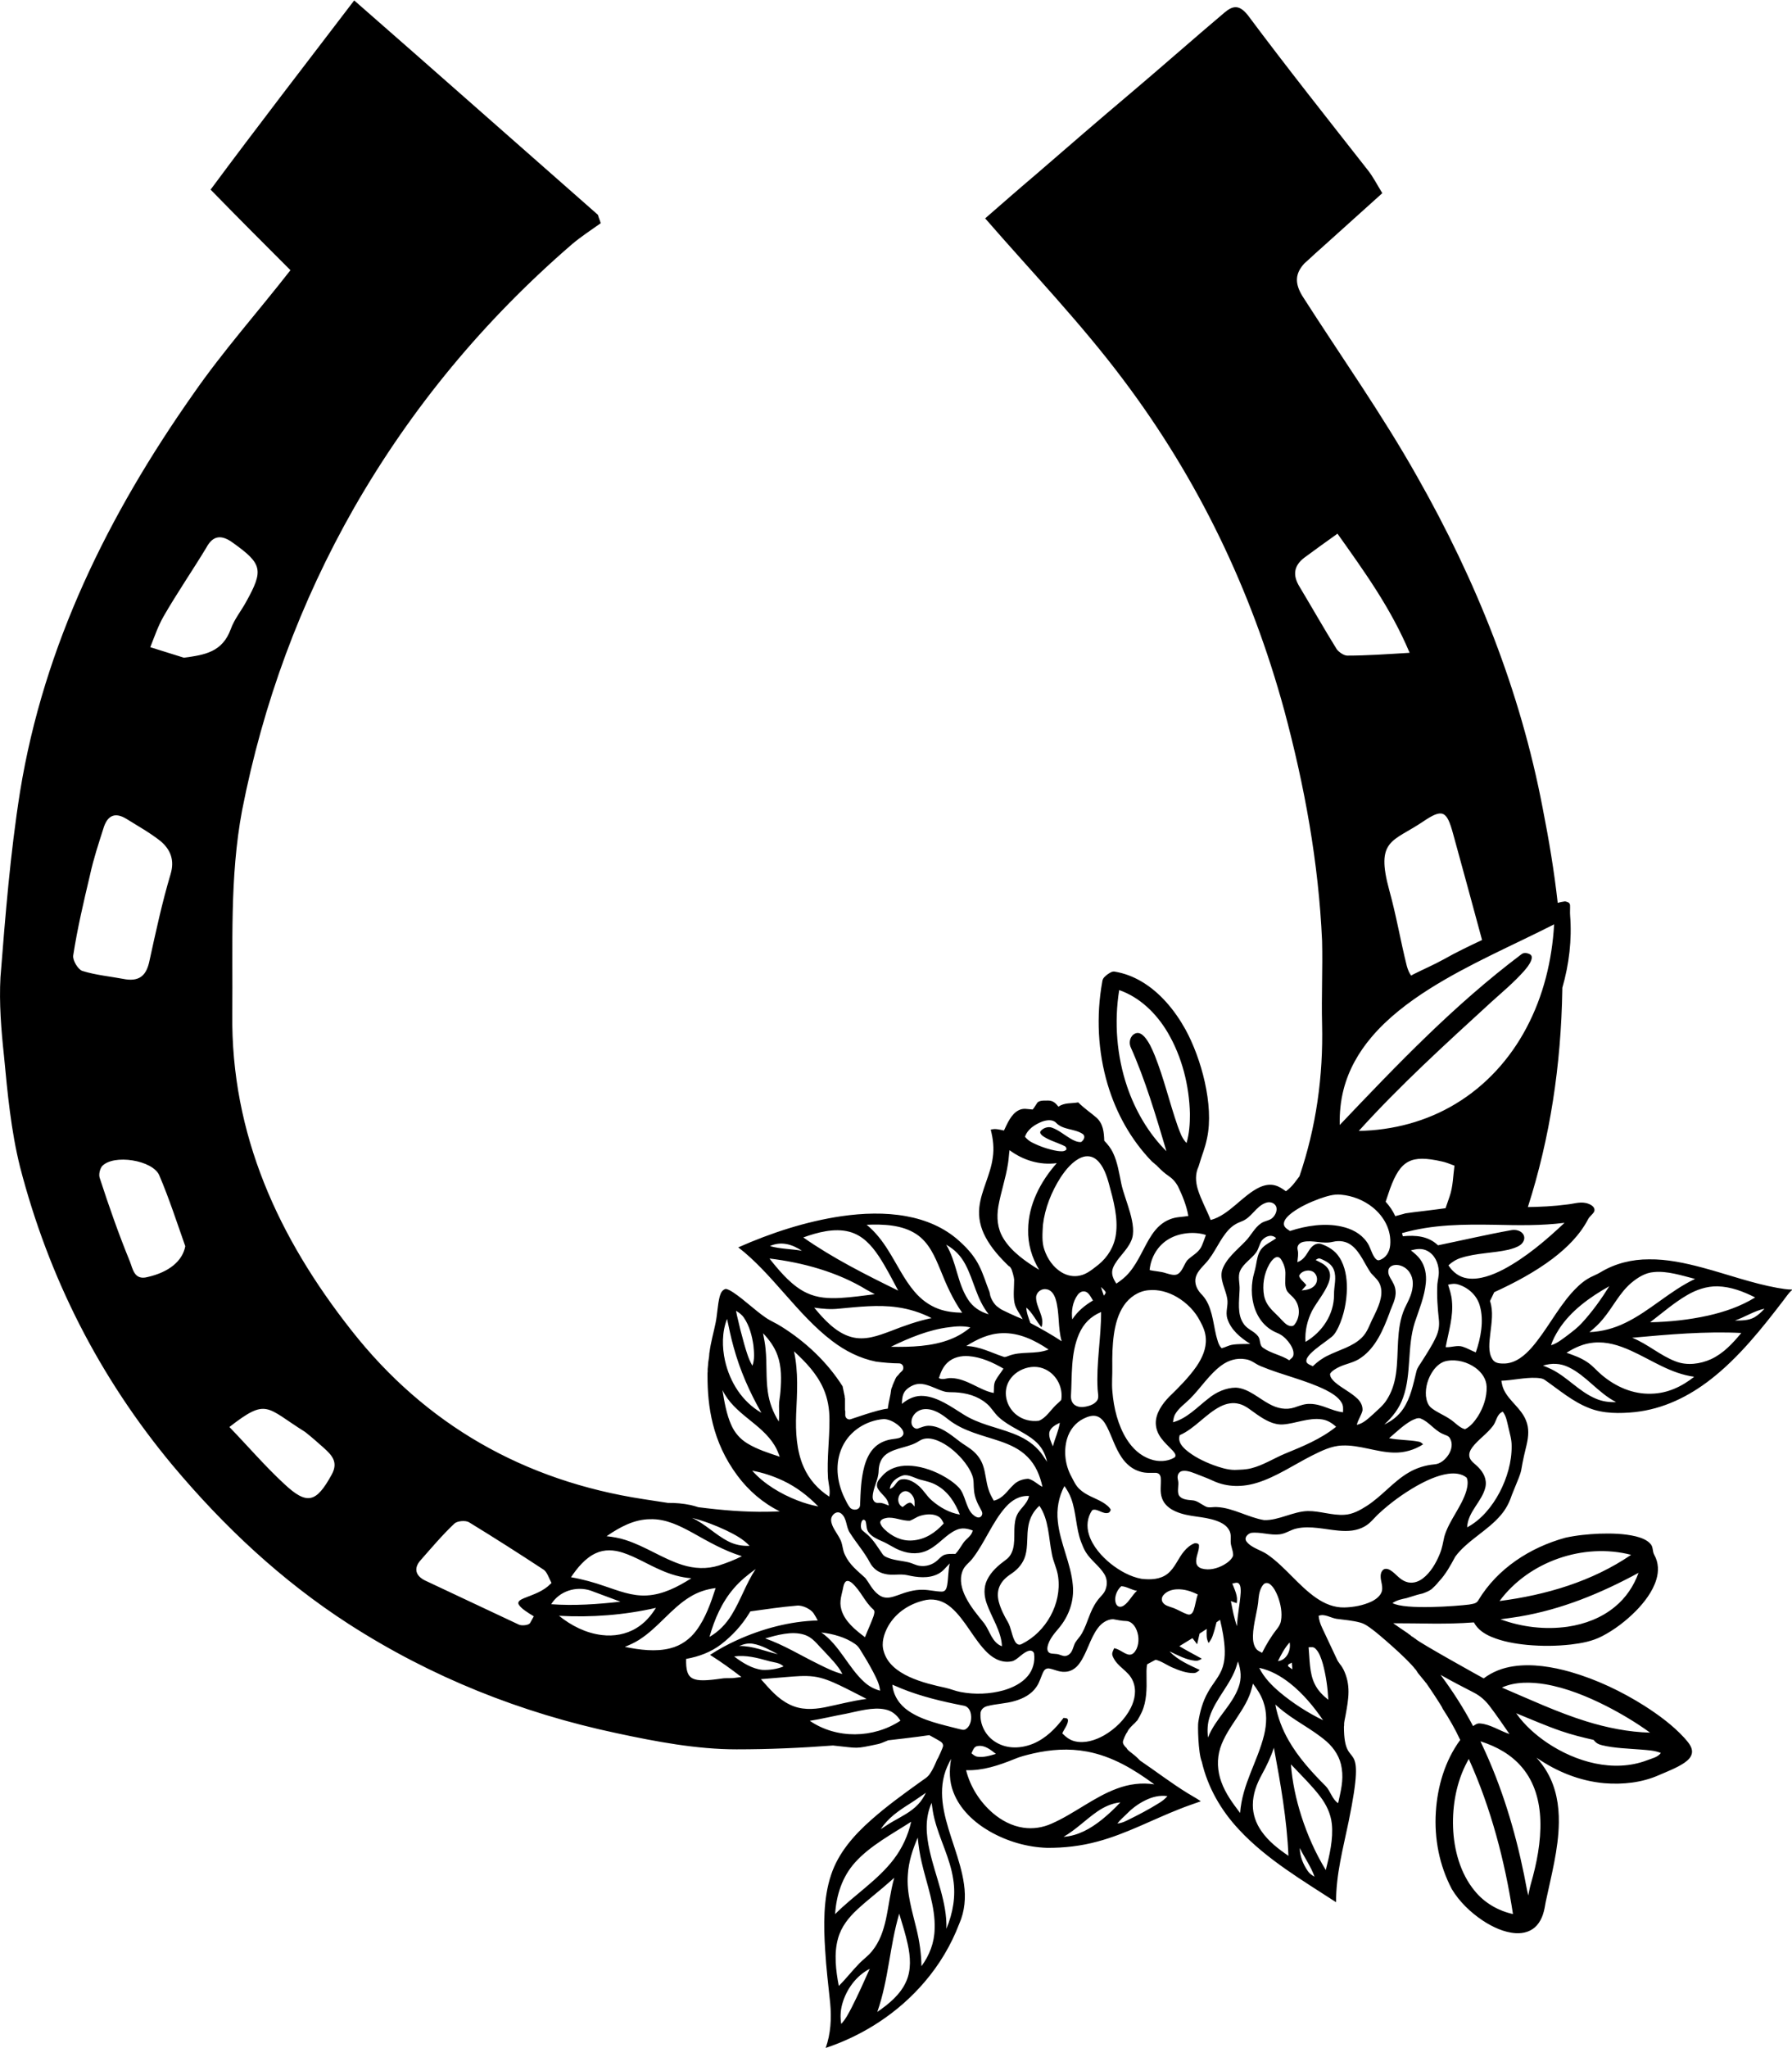
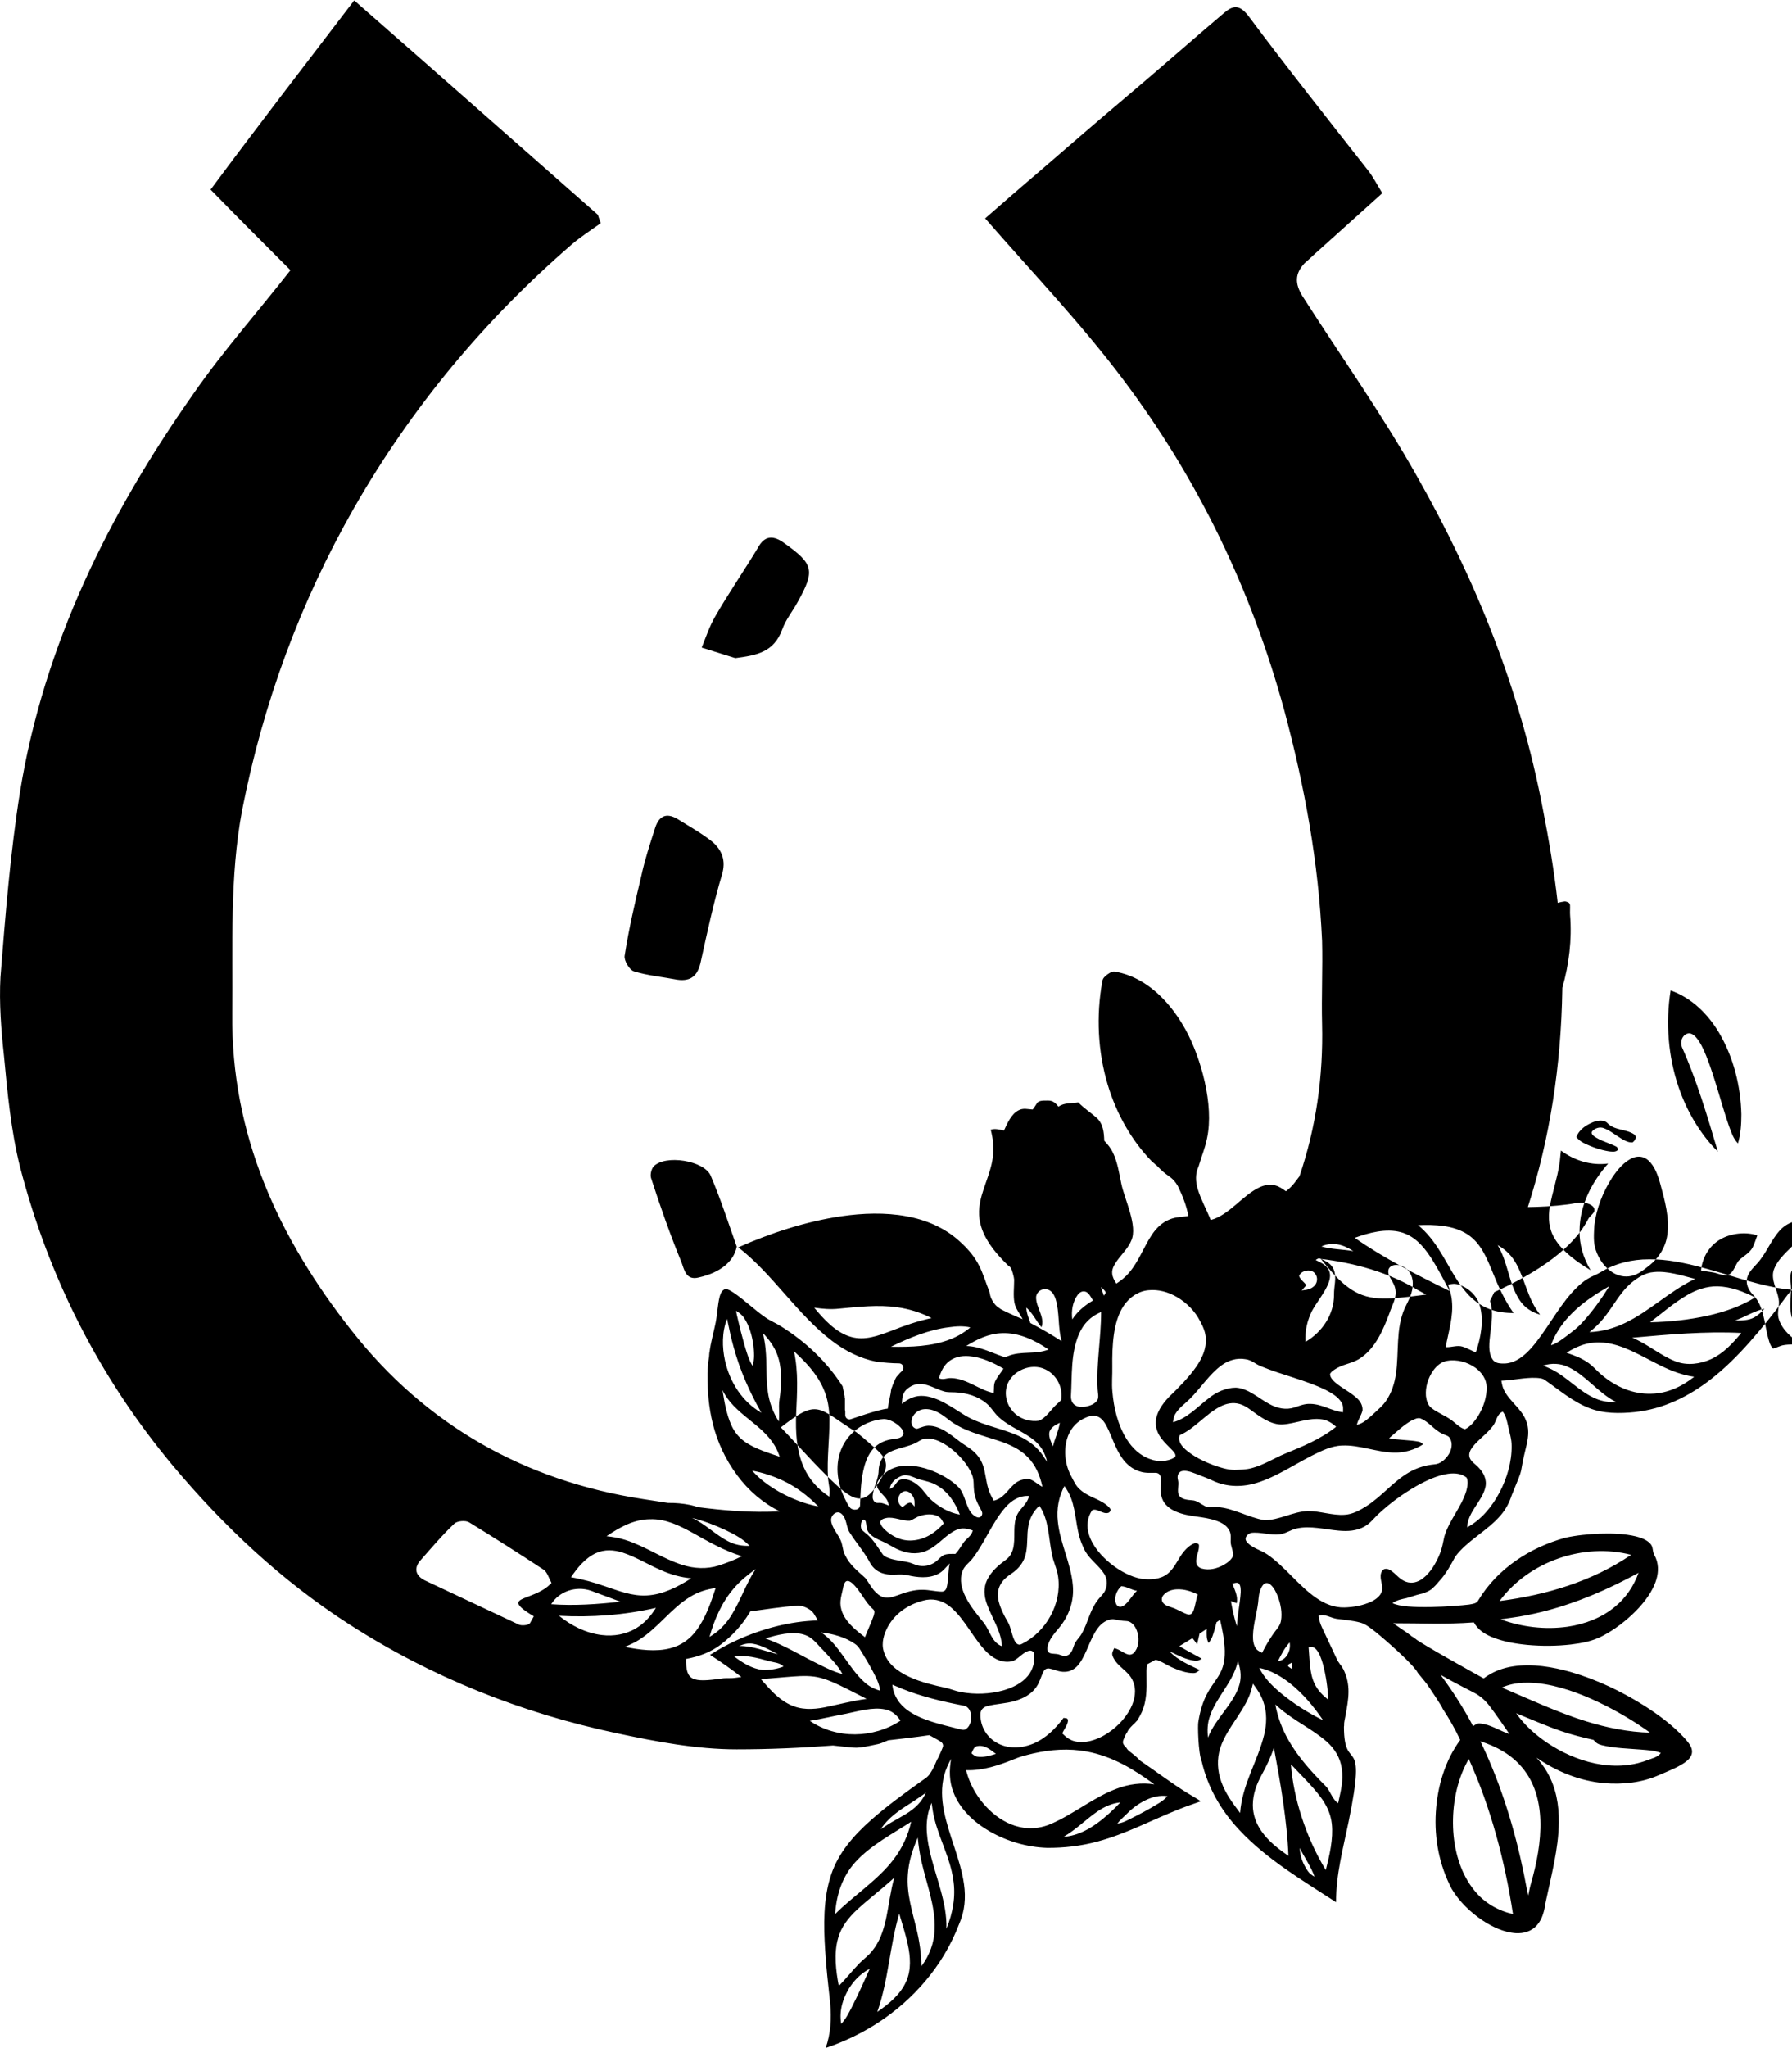
<svg xmlns="http://www.w3.org/2000/svg" xml:space="preserve" width="1.459in" height="1.667in" version="1.0" shape-rendering="geometricPrecision" text-rendering="geometricPrecision" image-rendering="optimizeQuality" fill-rule="evenodd" clip-rule="evenodd" viewBox="0 0 1459.26 1666.67">
  <g id="Layer_x0020_1">
-     <path fill="black" d="M708.23 1602.31c-4.7,10.59 -9.48,21.17 -14.72,31.51 -2.49,4.74 -4.8,9.35 -8.48,13.33 -0.93,-5.61 -0.65,-10.81 0.85,-16.29 3.37,-11.93 11.22,-22.78 22.34,-28.56zm-419.83 -1602.3c67.87,59.32 132.9,116.93 198.49,174.53 0.57,2.28 1.71,4.56 2.28,6.85 -7.98,5.7 -15.97,10.83 -23.39,17.11 -71.3,61.6 -130.61,132.89 -177.39,214.46 -43.92,77 -74.15,159.13 -91.26,246.4 -10.26,54.76 -7.41,110.08 -7.98,165.41 -1.14,98.62 37.65,182.46 96.96,257.75 60.46,77 140.88,122.63 237.84,137.46 6.67,1.02 13.34,2.06 20.01,3.07l-0.04 0c6.17,-0.09 12.36,0.48 18.44,1.74 2.13,0.48 4.24,1.08 6.33,1.76 18.74,2.39 37.48,4.02 56.22,3.7 3.36,-0.05 6.71,-0.17 10.07,-0.33 -13.63,-6.72 -25.41,-16.84 -34.49,-29.08 -20.71,-27.79 -24.35,-56.9 -24.35,-81.17l0 -2.46c0.07,-0.29 0.12,-0.59 0.12,-0.91l0 -2.46c0.13,-0.46 0.12,-0.84 0.12,-1.31 0.07,-0.28 0.12,-0.59 0.12,-0.92 0,-3.41 1.11,-7.01 1.09,-10.18 0.07,-0.3 0.11,-0.59 0.11,-0.9l0.06 0.05c1,-8.22 3.35,-16.05 4.98,-24.14 1.44,-7.02 1.56,-14.5 3.32,-21.42 0.83,-2.77 1.91,-5.41 5,-6.2 2.27,0.44 4.42,1.87 6.35,3.11 9.04,6.08 16.96,13.99 25.96,20.19 4.09,2.87 8.73,4.64 12.9,7.38 19.7,12.31 37.4,28.92 49.88,48.64 0,0.09 1.45,6.99 1.46,7.02 0.03,0.31 0.11,0.62 0.22,0.92 0,0.7 -0.03,1.24 0.24,1.93l0 9.06c0,0.45 0.09,0.88 0.24,1.27l0 3.3c0,1.91 1.55,3.46 3.46,3.46l0.24 0c0.83,0 22.79,-8.16 30.93,-8.76 0.72,-5.99 2.28,-10.6 2.8,-15.74 0.07,-0.19 0.14,-0.39 0.18,-0.59 0.11,-0.25 0.2,-0.51 0.25,-0.79 0.22,-0.34 0.38,-0.72 0.47,-1.13 0.1,-0.23 0.19,-0.47 0.24,-0.72 0.1,-0.23 0.19,-0.47 0.24,-0.72 0.1,-0.21 0.22,-0.42 0.3,-0.63 0.19,-0.32 0.33,-0.68 0.42,-1.06 0.1,-0.21 0.22,-0.41 0.3,-0.63 0.09,-0.15 0.18,-0.31 0.24,-0.48 0.2,-0.32 0.34,-0.68 0.42,-1.06 0.06,-0.13 0.11,-0.26 0.16,-0.4 0.16,-0.22 0.29,-0.46 0.39,-0.71 0.09,-0.15 0.17,-0.31 0.24,-0.48 0.04,-0.08 0.09,-0.16 0.13,-0.24 0.18,-0.21 0.34,-0.45 0.47,-0.7 0.14,-0.13 0.3,-0.3 0.43,-0.44 0.17,-0.15 0.33,-0.32 0.46,-0.51 0.44,-0.33 0.81,-0.77 1.06,-1.28 0.28,-0.22 0.53,-0.49 0.72,-0.79 0.29,-0.19 0.54,-0.42 0.76,-0.69 0.33,-0.28 0.66,-0.64 0.97,-0.95 0.63,-0.62 1.01,-1.49 1.01,-2.44l0 -0.24c0,-1.91 -1.56,-3.46 -3.46,-3.46 -5.7,0 -13.39,-0.69 -18.85,-1.43 -13.11,-2.64 -25.14,-8.74 -35.78,-16.89 -28.33,-21.54 -48.59,-54.74 -76.31,-76.11 26.69,-11.8 55.16,-21.12 84.07,-25.37 17.24,-2.49 35.51,-3.15 52.7,0.01 15.87,2.88 30.95,9.15 43.02,20.04 17.24,15.35 18.4,25.41 24.83,41.75 0.01,0.42 0.09,0.84 0.26,1.24 0.39,3.88 3.96,9.64 6.93,11.15 0.28,0.3 0.6,0.54 0.96,0.72 0.1,0.11 0.21,0.21 0.33,0.31 0.62,0.75 14.45,7.15 18.51,8.6 -2.33,-4.43 -5.8,-8.49 -6.72,-13.41 -1.1,-5.85 -0.24,-12.33 -0.24,-18.78 0,-1.55 -1.85,-8.63 -2.78,-9.49 -0.36,-0.72 -0.96,-1.29 -1.7,-1.61 -7.34,-7.13 -14.08,-14.5 -18.92,-23.66 -3.96,-7.4 -5.92,-15.75 -4.96,-24.15 1.49,-13.67 9.09,-26.33 10.93,-40.33 1.2,-7.71 0.29,-15.31 -1.65,-22.81 3.77,-1.12 7.09,-0.06 10.78,0.69 2.73,-5.73 5.86,-13.33 11.79,-16.4 3.98,-2.14 7.42,-0.93 11.59,-0.7 1.27,-1.49 2.15,-3.13 3.26,-4.73 1.5,-3.13 6.44,-2.44 9.33,-2.57 3.93,-0.01 6.11,2.08 8.37,4.96 5.18,-3.44 10.28,-2.43 16.15,-3.46 4.56,4.65 9.93,8.19 14.83,12.4 5.52,5.06 6.09,11.73 6.35,18.78 2.84,2.97 5.39,6.13 7.14,9.88 3.68,7.62 5.04,16.89 6.76,25.17 2.56,12.62 13.62,34.24 8.07,46.33 -3.46,8.3 -11.3,13.84 -14.77,21.89 -1.94,4.91 -0.03,8.96 2.65,13.05 3.8,-2.48 7.33,-5.26 10.27,-8.74 8.07,-9.36 12.05,-21.28 18.79,-31.23 3.69,-5.43 8.35,-9.98 14.56,-12.37 5.01,-2.04 9.77,-1.81 15.01,-2.7 -1.48,-8.48 -4.85,-16.72 -8.63,-24.5 -4.01,-6.87 -7.9,-7.91 -11.24,-11 -0.08,-0.05 -0.16,-0.09 -0.24,-0.13 -1.98,-1.72 -2.95,-2.73 -4.63,-4.39 -0.48,-0.48 -0.96,-0.96 -1.44,-1.44 -0.27,-0.27 -0.58,-0.49 -0.91,-0.65l-0.07 -0.06c-0.94,-1.15 -0.99,-0.75 -2.69,-2.39 -16.87,-17.5 -28.83,-39.03 -35.79,-62.27 -8.11,-27.06 -9.47,-56.11 -4.46,-83.89 0.28,-2.97 2.33,-4.45 4.52,-6.12 1.94,-1.27 3.74,-2.61 6.19,-1.96 7.26,1.25 14.32,3.92 20.68,7.61 15.63,9 27.81,23.9 36.45,39.52 12.69,23.2 23.26,61.31 17.52,88.27 -2.04,9.6 -3.54,11.61 -6.97,23.22 -2.75,5.8 -2.45,12.16 -0.65,18.25 2.61,8.65 7.24,16.74 10.55,25.21 15.13,-4.03 25.76,-20.02 39.81,-26.64 3.98,-1.79 8.3,-2.75 12.62,-1.54 3.39,0.86 6.05,2.79 8.85,4.78 2.56,-1.94 4.83,-4.09 6.8,-6.63 1.44,-1.81 2.84,-3.67 4.21,-5.55l0 -0c13.57,-39.85 19.44,-81.4 18.42,-123.82 -0.57,-22.81 0.57,-45.63 0,-67.87 -2.85,-63.88 -14.26,-126.05 -30.8,-187.65 -26.8,-98.11 -70.15,-188.22 -131.18,-269.22 -34.22,-45.63 -74.15,-87.26 -112.37,-131.19 13.12,-11.41 27.38,-23.95 42.21,-36.5 25.67,-22.24 50.76,-43.92 76.43,-65.59 25.67,-21.67 50.76,-43.92 76.43,-65.59 6.84,-5.7 11.97,-6.27 18.82,2.28 31.94,42.78 65.02,84.42 98.1,126.62 3.99,5.13 6.85,10.84 11.41,18.25 -17.11,15.4 -34.22,30.8 -51.33,46.2 -3.99,3.42 -7.98,7.41 -11.98,10.83 -7.98,8.56 -7.98,16.54 -1.71,26.81 31.37,49.05 65.02,96.39 93.54,147.15 47.91,84.41 83.85,173.96 102.1,269.78 5.06,25.61 9.35,51.23 12.2,76.92 1.91,-0.52 3.82,-0.92 5.74,-1.17l0.42 0c1.88,0.51 3.42,0.67 3.89,2.89 0.15,2.87 -0.17,5.75 0.07,8.62 1.54,19.71 -0.85,39.72 -6.34,58.79l-0.02 1.67c-1.03,61.46 -9.93,120.24 -28.05,176.84l-1.91 0.03c11.56,-0.14 23.02,-0.68 34.23,-2.18 6.07,-0.65 11.12,-2.78 17.19,-0.47 2.57,1.01 5.62,3.04 4.53,6.25 -1.3,2.42 -3.85,3.9 -5.09,6.44 -6.76,12.87 -17.25,23.09 -28.68,31.84 -14.48,10.95 -31.06,19.78 -47.65,27.37 -1.13,2.39 -2.28,4.78 -3.46,7.17 2.91,8.43 1.24,17.87 0.24,26.63 -0.7,6.42 -2.04,15.11 1.77,20.77 2.12,3.63 6.56,3.53 10.25,3.49 9.01,-0.53 16.07,-6.62 21.78,-13.07 11.75,-13.57 20.14,-30.31 32,-43.92 3.87,-4.38 8.3,-8.73 13.29,-11.83 3.44,-2.18 7.32,-3.37 10.78,-5.52 11.85,-7.19 25.63,-10.52 39.44,-10.46 14.45,-0.21 29.39,2.97 43.3,6.7 20.1,5.35 40.65,12.83 61.04,16.5 3.93,0.63 8,1.43 11.99,1.39l0 0.51c-2.74,2.21 -4.73,5.54 -6.94,8.31 -17.43,22.76 -36.24,46.38 -58.95,64.09 -18.14,14.19 -38.87,24.33 -61.97,26.83 -12.22,1.24 -25.81,1.39 -37.36,-3.3 -13.47,-5.25 -24.24,-14.67 -35.95,-22.81 -2.13,-1.55 -4.92,-1.59 -7.46,-1.77 -9.31,-0.31 -18.52,1.99 -28,2.36 0.47,2.67 0.93,5.27 2.2,7.7 4.43,9.01 13.79,14.69 17.75,24.37 2.79,6.57 2.17,13.2 0.63,19.99 -7.36,29.65 -0.55,12.9 -12.15,41.2 -1.91,5.87 -4.74,11.31 -8.79,16.02 -10.59,12.67 -27.57,20.83 -37.2,33.95 -3.86,7.19 -7.67,14.2 -13.31,20.21 -0.07,0.07 -0.14,0.13 -0.21,0.2 -1.8,2.34 -4.15,4.62 -5.74,6 -2.22,1.67 -4.5,2.51 -7.35,3.56 -2.76,0.59 -5.62,1.34 -13.04,3.74 -4.04,0.87 -7.92,1.59 -11.44,4.05 10.32,5.68 52.04,2.49 62.37,1.2 2.97,-0.63 6.11,-0.61 7.64,-3.68 15.54,-25.73 42.09,-42.82 70.69,-50.7 9.13,-2.02 18.56,-2.91 27.88,-3.32 9.79,-0.31 20.06,-0.07 29.61,2.21 4.13,1.06 8.95,2.74 11.83,6.05 2.54,2.69 1.37,5.91 3.26,9.22 3.43,6.18 3.59,13.24 1.55,19.9 -2.91,9.65 -9.68,18.42 -16.66,25.56 -8.09,8.11 -17.35,15.27 -27.55,20.54 -7.95,4.13 -16.5,5.68 -25.31,6.75 -11.76,1.33 -23.62,1.41 -35.41,0.34 -9.83,-0.94 -20.17,-2.71 -29.31,-6.56 -5.92,-2.5 -11.18,-6 -14.32,-11.78 -23.56,1.77 -43.11,0.63 -65.68,0.69 3.73,2.65 7.5,5.25 11.32,7.78 0.23,0.2 0.5,0.36 0.76,0.53l0 0c0.37,0.37 0.66,0.65 1.15,0.89 0.22,0.19 0.46,0.35 0.72,0.48 0.15,0.13 0.27,0.29 0.42,0.43 0.45,0.5 0.93,0.72 1.5,1.02 0.21,0.18 0.45,0.34 0.7,0.47 0.28,0.3 0.61,0.55 0.98,0.73 0.21,0.18 0.45,0.34 0.7,0.47 2.74,2.92 53.94,31.33 55.41,32.09 7.13,-5.39 15.49,-8.6 24.31,-9.87 15.24,-2.29 31.73,0.45 46.46,4.63 21.19,6.11 41.46,15.77 60.09,27.52 11.61,7.44 23.17,15.91 32.53,26.12 2.69,3.13 6.39,6.98 6.29,11.39 -0.14,4.12 -3.43,7.01 -6.59,9.15 -6.19,4.05 -13.42,6.79 -20.19,9.71 -13.98,6.25 -29.56,7.87 -44.7,6.66 -20.02,-1.81 -38.76,-9.41 -55.19,-20.81 3.25,3.69 6.25,7.54 8.67,11.83 7.26,12.54 9.74,26.78 9.52,41.13 -0.27,21.56 -6.26,43.48 -10.67,64.43 -1.19,7.07 -2.35,13.57 -7.24,19.15 -4.37,4.94 -10.77,6.76 -17.21,6.36 -9.49,-0.59 -18.98,-5.1 -26.83,-10.27 -9.96,-6.66 -19.07,-15.36 -25.24,-25.7 -10.11,-19.22 -14.33,-40.98 -12.97,-62.62 1.29,-20.8 7.4,-41.77 19.85,-58.7 -4.08,-8.86 -8.96,-17.26 -14.27,-25.41 -0.37,-1.81 -12.78,-20.03 -13.03,-20.31 -0.25,-0.49 -0.61,-0.92 -1.05,-1.24 -0.05,-0.07 -0.1,-0.13 -0.15,-0.2 -0.2,-0.39 -0.43,-0.68 -0.74,-0.99 -0.05,-0.09 -4.97,-6.11 -5.28,-6.46 -0.04,-0.08 -0.08,-0.16 -0.13,-0.24 -0.15,-0.35 -0.35,-0.68 -0.59,-0.96 -0.13,-0.26 -0.29,-0.5 -0.48,-0.72 -0.25,-0.49 -0.6,-0.91 -1.04,-1.24 -6.13,-8.27 -30.81,-29.42 -34.79,-32.17 -3.07,-2.29 -5.9,-4.47 -9.65,-5.55 -6.24,-1.76 -13.25,-2.26 -19.54,-3.12 -4.81,-0.74 -9.81,-4.43 -14.57,-2.41 0.35,3.37 1.37,6.55 2.81,9.6 3.09,6.63 12.33,26.35 12.44,26.45 0.2,0.41 0.4,0.83 0.71,1.18 0.19,0.37 0.43,0.7 0.73,0.98 0.34,0.67 0.56,1.14 1.17,1.63 0.19,0.38 0.44,0.73 0.75,1.02 0.23,0.45 0.43,0.87 0.78,1.26 0.15,0.42 0.37,0.8 0.65,1.12 6.49,13.02 4.37,24.14 1.9,37.78 -0.46,2.84 -1.33,5.41 -1.17,8.28 -0.09,0.3 -0.13,0.62 -0.13,0.95 0,39.63 19.19,2.37 3.82,77.2 -4.56,22.17 -10.27,42.76 -10.25,65.63 -27.2,-17.69 -56.52,-34.89 -78.8,-58.84 -14.76,-15.62 -25.7,-34.58 -30.54,-55.56 -2.98,-7.06 -3.4,-30.26 -2.82,-32.32 1.37,-8.53 3.56,-16.67 7.91,-24.31 3.89,-7.08 9.7,-12.95 12.02,-20.6 2.58,-8.29 1.61,-17.7 0.27,-26.13 -0.68,-4.06 -1.53,-8.09 -2.49,-12.09 -0.96,0.67 -1.93,1.34 -2.89,2 -0.93,3.86 -1.96,7.72 -3.3,11.41 -0.72,2.03 -1.89,3.79 -3.18,5.5 -0.82,-1.82 -1.48,-3.63 -1.52,-5.66 -0.09,-1.98 -0.08,-3.93 0.02,-5.85 -1.93,1.28 -3.87,2.55 -5.82,3.81 -0.68,2.87 -1.31,5.77 -2,8.72 -1.31,-1.71 -2.47,-3.44 -3.8,-5.02 -3.53,2.22 -7.09,4.41 -10.67,6.55 6.05,3.61 12.32,6.89 18.3,10.19 -1.98,1.23 -3.49,1.98 -5.9,1.61 -6.85,-0.78 -13.71,-4.39 -19.92,-7.38l-0.22 0.13c6.98,7.07 15.54,10.61 24.34,14.81 -1.59,1.31 -2.89,2.56 -5.12,2.52 -5.81,0.09 -11.85,-2.21 -17.12,-4.49 -4.36,-1.86 -8.95,-5.23 -13.67,-6.35 -2.28,1.24 -4.56,2.46 -6.85,3.67 -0.83,3.41 -0.55,7.25 -0.56,10.71 0.21,9.35 0.11,19.42 -3.79,28.1 -1.33,2.77 -1.71,3.48 -3.66,6.83 -1.04,1.01 -1.01,1.04 -1.98,2.13 -1.71,1.49 -5.17,4.85 -5.97,6.83 -0.09,0.16 -0.17,0.32 -0.24,0.48 -0.05,0.07 -0.09,0.16 -0.13,0.24 -1.15,1.33 -3.49,6.68 -3.49,8.03 0,0.65 0.18,1.26 0.5,1.78 0.2,0.5 0.47,0.85 0.84,1.23 0.28,0.56 0.88,1.2 1.41,1.56 0.07,0.12 0.17,0.23 0.26,0.34 1.38,2.77 4.84,3.61 10.91,10.09 13.04,8.83 25.29,18.27 38.72,26.56 3.61,2.24 7.35,4.19 10.83,6.63 -5.71,2.06 -11.47,3.94 -17.1,6.21 -22.37,8.75 -43.69,20.32 -66.96,26.54 -13.42,3.67 -27.3,5.26 -41.19,5.15 -16.27,-0.52 -32.45,-5.29 -46.57,-13.33 -12.69,-7.29 -24.33,-17.98 -29.63,-31.9 -3.48,-8.8 -3.49,-17.99 -1.91,-27.21 -2.29,4.29 -4.38,8.61 -5.6,13.33 -2.57,9.58 -2.11,19.35 -0.23,29.01 3.83,19.78 13.55,39.64 16.33,59.65 1.59,10.91 0.66,22.06 -3.84,32.21 -6.67,17.46 -16.26,33.48 -28.44,47.65 -21.27,24.85 -49.36,43.11 -80.32,53.47 4.11,-11.71 4.8,-24 3.66,-36.28 -1.47,-14.31 -3.28,-28.85 -4.09,-43.24 -1.3,-19.92 -1.65,-42.23 4.81,-61.34 5.88,-17.92 18.56,-32.26 32.43,-44.56 12.59,-11.2 26.42,-21.2 40.09,-31.02 2.69,-2 6.05,-3.79 7.87,-6.61 2.46,-3.5 4.27,-7.7 5.97,-11.72 0.78,-0.8 4.83,-10.16 4.83,-10.83l0 -0.48c0,-1.02 -0.44,-1.93 -1.14,-2.57 -1.03,-1.13 -6.01,-3.63 -10.08,-5.96l0 0c-3.07,0.46 -6.13,0.88 -9.19,1.28 -8.07,1.03 -16.16,2 -24.26,2.91l-0 0c-3.57,1.55 -6.58,2.72 -8.14,3.05 -19.86,4.18 -15.11,3.39 -36.59,1.22l-0.54 -0.22 0.43 0.18c-26.26,2 -52.52,3.13 -78.63,3.13 -32.51,0 -65.59,-6.27 -97.53,-13.12 -78.14,-16.54 -151.15,-45.63 -218.45,-88.98 -54.75,-35.37 -101.52,-79.28 -143.16,-128.91 -59.89,-71.87 -100.96,-152.86 -124.34,-242.98 -7.41,-29.66 -10.26,-60.46 -13.11,-90.69 -2.28,-21.05 -3.99,-42.72 -2.85,-63.82 3.99,-50.19 7.98,-100.96 15.97,-151.15 19.39,-119.21 71.87,-225.3 140.88,-323.4 24.53,-35.37 53.05,-67.3 79.28,-100.96 -21.1,-21.1 -42.21,-42.21 -65.02,-65.59 37.65,-50.76 76.43,-100.96 116.93,-154zm160.69 1288.19c-2.34,-4.57 -3.52,-8.54 -6.12,-10.61 -19.96,-13.12 -40.5,-26.24 -61.03,-38.79 -2.85,-1.71 -9.7,-1.14 -11.98,1.14 -9.7,9.13 -18.82,19.96 -27.38,29.66 -5.7,6.28 -4.56,12.55 3.42,16.54 25.67,11.98 50.76,23.96 76.43,35.94 2.28,1.14 7.98,0.57 9.13,-1.14 1.02,-1.85 2.07,-3.71 3.13,-5.58 -2.51,-1.5 -4.99,-3.06 -7.39,-4.79 -1.87,-1.38 -3.87,-3 -5.04,-5.05 -1.02,-2.8 2.5,-3.95 4.42,-4.91 8,-3.19 15.55,-5.46 21.81,-11.8 0.2,-0.2 0.41,-0.4 0.6,-0.6zm64.67 60.44c0.59,0.11 1.17,0.22 1.76,0.33l-1.76 -0.33zm44.97 1.38c-0.44,17.76 4.99,19.41 29.11,15.97 3.42,-0.57 7.41,0 10.84,-0.57l5.06 -0.65c-8.15,-6.3 -16.56,-12.37 -25.53,-18.02 7,-4.56 14.35,-8.56 21.95,-12.01 20.4,-9.26 43.17,-15.41 65.75,-16 -1.04,-1.98 -2.15,-3.92 -3.36,-5.8 -2.28,-3.43 -9.12,-6.85 -13.69,-6.28 -12.61,1.05 -25.22,2.96 -37.83,4.68 -0.31,0.52 -0.64,1.04 -0.96,1.56 -5.97,9.76 -13.79,18.27 -22.84,25.25 -8.22,6.35 -18.31,10.09 -28.5,11.87zm173.53 207.43c2.43,8.19 5.15,16.54 6.93,24.87 2.18,9.99 3.01,20.77 -1.29,30.32 -4.64,10.57 -14.22,18.37 -23.5,24.75 9.28,-26.53 9.99,-53.36 17.85,-79.94zm-4.07 -29.26c-3.15,11.17 -4.35,22.62 -6.79,33.94 -2.11,9.39 -5.12,18.24 -11.31,25.78 -3.03,3.85 -6.89,6.45 -10.27,9.92 -5.83,5.93 -10.86,12.54 -16.78,18.4 -2.37,-12.33 -4.11,-26.51 -0.59,-38.74 2.66,-9.57 8.61,-16.95 15.76,-23.59 8.83,-8.17 18.5,-15.4 27.44,-23.45l2.54 -2.26zm330.21 -24.26c3.85,7.81 9.14,15.13 12.04,23.35 -2.15,-1.15 -4.04,-2.47 -5.43,-4.52 -3.88,-5.58 -6.47,-11.96 -6.61,-18.83zm-311.06 -8.42c0.64,6.74 1.6,13.41 3.17,20 3.98,17.45 11.35,36.4 10.57,54.33 -0.19,11.05 -4.19,21.5 -10.73,30.33 -0.13,-10.2 -1.58,-20.22 -3.99,-30.12 -3.47,-14.61 -8.27,-29.19 -7.09,-44.44 0.65,-10.59 3.89,-20.43 8.06,-30.1zm-5.36 -12.94c-2.5,11.09 -7.32,21.59 -14.26,30.62 -12.83,16.93 -32.41,29.26 -47.68,44.58 1.02,-15.56 5.77,-30.48 16.38,-42.2 12.18,-13.55 30.3,-23.13 45.55,-33zm16.65 -15.37c0.6,4.39 1.19,8.74 2.3,13.03 4.22,16.87 12.67,31.66 15.3,49.22 2.22,13.79 -0.27,27.47 -5.56,40.26 0.69,-21.52 -8.94,-42.46 -13.59,-63.31 -3,-13.24 -4.11,-26.47 1.55,-39.2zm153.72 -0.39c-4.69,5.01 -9.73,9.73 -15.07,14.05 -9.17,7.31 -19.25,13.13 -31.21,14.01 10.07,-5.81 17.98,-14.03 27.46,-20.59 5.67,-3.89 11.91,-6.79 18.82,-7.46zm38.34 -5.07c-1.97,2.19 -4.04,3.89 -6.56,5.44 -8.57,5.38 -17.59,10.08 -26.68,14.5 -2.45,1.23 -4.77,2.02 -7.51,2.38 2.31,-3.24 5.35,-5.56 8.09,-8.37 4.22,-4.26 9.13,-7.84 14.5,-10.49 5.68,-2.81 11.78,-4.41 18.15,-3.46zm-196.71 -2.75c-1.74,3.5 -3.74,6.8 -6.49,9.59 -5.69,6.01 -12.98,9.52 -20.05,13.59 -3.52,1.98 -6.85,4.25 -10.22,6.47 6.04,-9.3 14.59,-15.03 23.76,-20.84 4.43,-2.8 8.68,-5.85 13,-8.81zm297.25 -23.09c0.75,0.77 1.51,1.54 2.27,2.31 7.28,7.71 15,15.25 21.44,23.68 5.05,6.59 8.69,14.02 9.58,22.34 1.33,12.33 -1.89,25.74 -4.91,37.67 -8.35,-13.69 -14.85,-28.34 -19.78,-43.59 -4.43,-13.81 -7.49,-27.94 -8.61,-42.41zm144.83 -4.44c18.01,39.83 29.4,83.13 35.98,126.26 -12.2,-2.71 -23.27,-9.16 -31.17,-18.88 -11.78,-14.22 -16.95,-33.49 -17.61,-51.66 -0.63,-18.04 2.8,-37.08 11.37,-53.1 0.47,-0.87 0.94,-1.75 1.42,-2.62zm-311 -6.04c20.77,3.91 38.19,14.41 54.96,26.74 -10.35,-1.63 -20.75,-0.23 -30.5,3.45 -18.54,6.8 -35.18,20.67 -53.24,28.53 -7.17,3.2 -15.14,4.46 -22.94,3.28 -9.28,-1.33 -17.82,-5.89 -24.89,-11.92 -10.54,-9.07 -18.35,-21.37 -21.74,-34.89 13.57,0.47 26.76,-3.95 39.17,-8.99 4.99,-2.15 10.09,-3.34 15.35,-4.6 14.46,-3.31 29.17,-4.35 43.82,-1.59zm152.29 -3.11c5.37,28.8 10.65,58.72 11.85,88 -8.29,-5.65 -16.18,-11.72 -21.96,-20.04 -4.43,-6.26 -7.07,-13.67 -7.03,-21.38 0.02,-9.03 3.15,-17.13 7.44,-24.92 3.82,-6.96 7.26,-14.09 9.7,-21.66zm-226.37 5.04c-4.69,1.4 -10.31,3.13 -15.2,2.26 -1.97,-0.34 -3.18,-1.57 -4.7,-2.76 1.24,-2.41 1.96,-5.62 5.2,-5.91 5.77,-0.89 10.46,3.13 14.7,6.41zm394.57 -10.25c13.14,4.2 25.14,10.74 34.08,21.47 10.11,12.09 14.18,27.3 14.7,42.82 0.59,17.35 -2.93,35.13 -7.71,51.74 -0.89,3.13 -1.49,6.31 -2.11,9.51 -1.42,-5.68 -2.28,-11.45 -3.49,-17.17 -7.37,-36.07 -18.21,-71.79 -33.96,-105.13 -0.51,-1.07 -1.01,-2.15 -1.51,-3.24zm29.06 -22.87l0.64 0.28c11.95,4.87 23.83,10.07 36.04,14.26 8.65,2.98 17.51,5.16 26.43,7.19 1.99,2.61 3.8,3.58 6.96,4.36 10.15,2.43 21.13,2.65 31.51,3.5 5.67,0.52 10.91,0.61 16.27,2.77 -2.56,3.58 -7.33,4.41 -11.24,5.97 -27.2,10.3 -58.06,1.39 -81.35,-14.27 -9.43,-6.4 -18.36,-14.29 -24.95,-23.65l-0.31 -0.41zm-513.75 -3.06c5.48,1.11 9.5,4.49 12.4,9.14 -21.97,14.47 -51.96,15.07 -73.84,0.1 9.93,-1.52 19.63,-3.99 29.5,-5.75 9.96,-2.02 21.87,-5.66 31.94,-3.49zm317.65 -4c0.82,0.69 1.64,1.39 2.44,2.07 12.11,10.75 27.12,17.46 39.26,27.98 6.5,5.72 11.21,13.21 12.4,21.89 1.59,10 -0.87,18.7 -2.92,28.34 -4.76,-2.92 -6.29,-9.92 -10.19,-13.93 -11.14,-11.07 -22.31,-23.41 -30.12,-37.11 -5.28,-9.19 -8.89,-18.82 -10.87,-29.25zm-18.2 -16.98c3.41,4.56 6.54,9.15 8.41,14.6 3.18,8.88 2.83,18.14 0.66,27.2 -5.49,22.11 -17.77,39.86 -19.53,63.45 -6.09,-8.05 -11.81,-15.68 -15.3,-25.31 -3.24,-8.85 -3.77,-18.59 -0.85,-27.62 5.59,-17.4 21.5,-31.26 25.74,-48.96 0.29,-1.12 0.57,-2.24 0.86,-3.36zm-293.63 0.83c2.43,0.91 4.77,2.06 7.17,3.03 16.09,6.54 33.52,10.69 50.55,13.98 3.09,0.41 4.97,2.55 5.87,5.41 1.3,4.42 0.56,10.64 -3.48,13.5 -1.89,1.63 -4.37,0.35 -6.51,-0.03 -13.4,-3.48 -29,-6.61 -40.54,-14.59 -7.26,-4.92 -12.28,-12.43 -13.06,-21.29zm531.64 -0.36c17.24,2.94 34.25,9.89 49.8,17.76 12.35,6.32 24.32,13.48 35.57,21.63 -17.54,-0.45 -35.21,-4.02 -51.94,-9.19 -23.28,-7.22 -46.22,-17.92 -68.69,-27.51 10.59,-4.89 23.98,-4.57 35.26,-2.69zm-595.62 -6.28c7.42,0.98 14.17,3.91 20.89,7.06 7.44,3.56 14.76,7.39 22.11,11.15 -11.53,1.5 -22.69,4.54 -34.06,6.85 -9.77,1.88 -19.38,2.25 -28.52,-2.23 -10.05,-4.87 -16.25,-12.63 -23.5,-20.7 6.81,-0.64 13.66,-1.05 20.48,-1.7 7.37,-0.57 15.27,-1.37 22.6,-0.41zm510.37 -1.37c8.84,5.01 17.82,9.68 26.86,14.31 5.26,2.67 9.44,6.3 13,10.98 5.69,7.43 10.93,15.19 16.26,22.86 -7.67,-2.45 -15.63,-7.93 -23.78,-8.57 -2.44,-0.31 -3.97,0.87 -5.85,2.14 -7.71,-14.59 -16.61,-28.51 -26.49,-41.72zm-147.67 -5.71c9.37,2 17.73,6.79 25.18,12.67 10.46,8.28 19.33,18.98 26.83,29.97 -12.43,-6.05 -24.52,-13.8 -35.13,-22.66 -6.78,-5.77 -12.86,-11.93 -16.88,-19.98zm26.57 -4.25c0.17,1.81 0.33,3.63 0.46,5.46 -1.15,-0.78 -2.37,-1.56 -3.43,-2.46 -0.76,-1.86 1.85,-2.11 2.97,-3zm-43.88 -0.96c2.49,6.87 3.12,13.91 0.56,20.87 -5.33,14.96 -18.93,25.71 -24.94,41.04 -0.69,-5.65 -0.48,-11.28 1.33,-16.71 4.77,-14.98 17.61,-26.91 22.07,-42.02l0.98 -3.18zm-410.27 -4.07c9.76,-1.3 18.59,1.1 27.87,3.65 3.97,1.23 9.47,1.26 12.3,4.52 -5.3,2.15 -11.46,3.02 -17.14,2.78 -8.34,-0.85 -16.48,-5.96 -23.03,-10.95zm473.34 -6.36c3.25,3.05 4.8,8.22 6.06,12.37 2.56,9.54 3.96,19.45 4.47,29.3 -4.57,-3.65 -8.62,-7.66 -11.16,-13.03 -4.3,-8.68 -4,-20.19 -4.9,-29.72 2.11,-0.03 3.85,-0.59 5.54,1.07zm-457.97 -3.94c7.08,1.17 13.92,5.19 20.23,8.47 -10.7,-2.44 -20.25,-6.81 -31.5,-6.68 3.66,-1.48 7.28,-2.53 11.27,-1.79zm437 -1.09c1.25,6.34 -2.47,14.51 -9.52,15.19 2.6,-5.3 5.49,-10.83 9.52,-15.19zm-395.49 -6.35c7.33,2.24 10.66,7.85 15.89,12.95 5.39,5.93 11.75,11.94 15.44,19.11 -7.07,-1.81 -13.26,-4.95 -19.76,-8.18 -14.22,-6.94 -28.22,-15.65 -43.17,-20.81 9.76,-2.74 21.64,-6.16 31.6,-3.07zm14.1 -1.78c9.59,1.16 19.39,3.74 27.41,9.31 1.78,1.18 3.07,2.74 4.18,4.55 3.71,5.91 7.31,11.92 10.56,18.11 2.57,5.02 5.15,9.69 5.74,15.42 -5.05,-1.39 -9.15,-3.6 -13,-7.13 -12.94,-11.77 -20.25,-30.2 -34.89,-40.26zm237.61 -10.79c3.56,0.55 6.99,1.43 10.63,1.48 3.42,0.06 6.04,2.67 7.63,5.46 2.79,5.13 3.26,11.85 0.86,17.2 -1.35,2.64 -3.23,5.25 -6.59,4.66 -4.19,-1.04 -7.25,-4.43 -11.66,-5.2 -0.89,2.26 -2.22,3.96 -1.21,6.47 3.72,9.14 12.91,11.56 16.5,20.34 3.08,7.17 1.61,15.07 -1.77,21.83 -4.77,9.39 -12.8,17.19 -21.89,22.4 -7.01,3.91 -15.43,6.63 -23.47,4.77 -4.23,-0.94 -7.41,-3.48 -10.4,-6.47 1.39,-3.44 4.7,-7.08 4.66,-10.83 -0.42,-2.06 -2.02,-1.33 -3.61,-1.82 -6.57,8.81 -14.58,16.79 -24.87,21.07 -9.7,3.93 -20.78,4.44 -30,-1.06 -8.42,-4.9 -13.55,-14.42 -12.74,-24.17 0.48,-2.83 2.6,-4.61 5.26,-5.34 7.49,-2 15.35,-2.01 22.88,-4.3 6.8,-2.01 13.32,-5.41 17.37,-11.43 2.75,-3.87 3.62,-8.31 5.74,-12.43 1.01,-1.91 2.58,-2.83 4.79,-2.5 4.33,0.85 7.87,2.89 12.49,2.71 4.94,-0.05 9.01,-2.8 11.86,-6.67 6.31,-8.57 8.74,-20.54 15.22,-29.07 2.87,-3.85 7.39,-7.06 12.33,-7.11zm-372.27 -9.23c-4.11,6.6 -9.18,12.39 -15.89,16.45 -8.44,5.15 -18.42,6.87 -28.18,5.67 -12.98,-1.57 -24.76,-7.56 -34.86,-15.67 26.46,1.45 53.08,-0.57 78.94,-6.45zm220.34 -6.51c7.31,-1.17 14.15,1.19 19.71,5.93 11.85,10.01 18.84,26.56 30.05,37.24 5.56,5.31 12.85,8.68 20.61,6.61 4.6,-1.85 8.33,-7.31 13.26,-8.37 1.72,-0.44 3.66,0.59 3.96,2.37 0.87,6.43 -0.9,13.15 -5.09,18.15 -4.89,5.97 -12.57,9.64 -19.87,11.73 -11.13,3.07 -23.41,3.53 -34.75,1.35 -4.29,-0.75 -8.24,-2.53 -12.47,-3.45 -17.02,-3.7 -44.78,-10.16 -50.21,-29.57 -2.24,-6.92 0.2,-14.57 3.63,-20.68 6.57,-11.51 18.37,-18.78 31.17,-21.31zm203.85 -8.58c6.08,-0.29 11.65,1.54 17.04,4.2 -1.5,4.22 -1.93,8.69 -3.36,12.91 -0.81,2.1 -2.32,4.04 -4.82,3.29 -4.39,-1.37 -8.26,-4.13 -12.67,-5.55 -2.65,-0.97 -5.77,-1.59 -7.51,-4.02 -1.39,-1.82 -1.11,-4.24 0.28,-5.97 2.67,-3.32 6.91,-4.69 11.04,-4.87zm-375.57 -1.03c-3.76,11.68 -8.21,24.46 -15.59,34.37 -5.2,7.15 -12.63,12.48 -21.26,14.62 -11.87,3.11 -25.19,1.3 -37.07,-1.11 3.94,-1.65 7.84,-3.34 11.46,-5.66 15.65,-9.87 26.17,-25.69 41.7,-35.1 6.35,-3.92 13.37,-6.2 20.76,-7.12zm-101.79 2.06c8.09,3 16.17,6.03 24.26,9.03 -18.62,2.09 -37.67,3.43 -56.39,2.06 6.67,-10.73 20.3,-14.97 32.13,-11.09zm432.1 -3.57c4.44,0.17 8.35,3.11 12.81,3.75 -4.07,3.56 -6.33,8.92 -10.71,11.97 -2.21,1.45 -4.61,1.55 -6.09,-0.9 -2.43,-4.73 0.15,-11.52 3.98,-14.81zm121.1 -1.63c3.07,2.37 5.02,6.46 6.41,9.98 2.31,6.15 3.71,13.29 2.55,19.82 -0.45,2.76 -1.89,4.95 -3.6,7.09 -4.62,5.87 -8.41,12.28 -11.78,18.95 -1.68,-0.89 -3.66,-1.7 -4.81,-3.26 -2.27,-2.93 -2.65,-6.81 -2.63,-10.39 0.21,-10.71 3.89,-20.2 4.57,-30.8 0.36,-3.78 1.38,-8.27 3.97,-11.17 1.41,-1.59 3.71,-1.48 5.31,-0.24zm-30.66 -0.58c1.78,-0.15 3.87,-1.33 5.33,0.07 1.62,1.71 1.54,4.99 1.5,7.18 -0.57,9.19 -2.67,18.23 -3.05,27.51 -2.39,-6.67 -3.62,-13.54 -4.96,-20.46 1.57,0.6 3.15,1.19 4.73,1.73 1.24,-5.67 -1.65,-10.85 -3.56,-16.03zm-309.68 -0.37c7.06,6.23 10.31,15.32 17.17,21.34 1.79,1.47 0.85,3.76 0.35,5.61 -2.07,5.82 -4.76,11.39 -6.96,17.15 -7.67,-5.78 -16.67,-12.94 -19.28,-22.61 -1.93,-6.77 0.47,-12.01 1.65,-18.54 0.41,-1.63 0.81,-3.22 2.18,-4.33 1.81,-0.91 3.49,0.27 4.89,1.37zm640.46 -8.29c-3.83,10.69 -10.34,20.34 -19.15,27.56 -10.98,9.13 -24.54,14.2 -38.57,16.28 -18.32,2.58 -37.34,0.35 -54.69,-6.04 5.09,-0.73 10.2,-1.32 15.27,-2.2 34.66,-5.83 66.39,-18.96 97.13,-35.6zm-718.94 -3.1c-7.82,11.81 -12.13,25.23 -19.51,37.23 -4.49,7.37 -10.54,13.69 -18.06,17.99 3.98,-14.24 9.99,-28.12 19.72,-39.42 5.2,-6.17 11.37,-11.08 17.85,-15.8zm712.9 -11.56c-31.68,21.65 -69.37,32.73 -107.13,37.59 23.82,-32.21 68.44,-47.65 107.13,-37.59zm-821.02 -1.75c10.81,3.54 20.88,9.95 31.42,14.38 7.74,3.42 15.87,5.77 24.34,6.44 -11.04,6.97 -23.06,13.31 -36.36,13.99 -11.92,0.64 -22.59,-3.67 -33.66,-7.38 -9.13,-3.21 -18.44,-5.81 -27.98,-7.45 5.1,-7.61 11.65,-15.65 20.17,-19.54 7.11,-3.3 14.78,-2.83 22.07,-0.44zm197.59 -25.78c1.04,2.97 0.45,6.46 2.43,9.11 2.59,3.65 7.03,5.56 10.99,7.33 5.35,2.22 9.85,5.77 15.36,7.69 7.36,2.85 15.66,3.06 22.7,-0.8 8.22,-4.17 14.13,-12.38 22.41,-16.05 4.57,-2.07 8.93,-1.28 13.44,0.44 -1.18,4.81 -5.06,6.28 -7.69,10.08 -2.13,3.04 -3.84,6.28 -6.43,8.98 -3.09,0.01 -6.69,-0.28 -9.59,1 -1.98,0.97 -3.57,2.93 -5.26,4.37 -3.9,3.5 -9.26,5.11 -14.45,4.3 -3.14,-0.47 -5.67,-2.04 -8.67,-2.79 -5.92,-1.41 -12.8,-1.68 -18.37,-4.33 -1.38,-0.62 -2.3,-1.35 -3.15,-2.58 -3.62,-5.13 -6.93,-10.93 -11.7,-15.26 -1.66,-1.56 -3.64,-2.83 -5.17,-4.51 -0.93,-1.95 -0.76,-4.52 -0.04,-6.52 0.85,-1.7 1.92,-2.13 3.19,-0.47zm-175.3 -1.48c12.41,-0.39 23.58,5.11 34.19,10.91 13.14,7.35 25.9,14.75 40.42,19.2 -6,3.09 -12.39,5.48 -18.8,7.59 -9.71,3.06 -20.02,2.56 -29.66,-0.5 -15.91,-4.99 -30.1,-15.13 -46.28,-20.27 -5.02,-1.65 -10.19,-2.52 -15.43,-3.09 10.63,-7.32 22.3,-13.77 35.57,-13.84zm34 -1.06c9.61,2.4 18.95,5.98 27.91,10.2 6.91,3.38 13.59,6.85 18.94,12.53 -6.11,0.27 -11.82,-0.83 -17.27,-3.61 -10.58,-5.38 -18.65,-14.14 -29.58,-19.12zm200.7 -1.08c2.28,1.3 3.13,3.36 4.27,5.59 -6.77,7.56 -15.13,13.14 -25.51,13.85 -8.69,0.64 -16.59,-3.18 -22.74,-9.08 -1.55,-1.57 -2.93,-3.19 -3.5,-5.37 0.08,-2.62 2.91,-3.42 5.02,-3.85 6.19,-1.19 13.11,2.66 19.31,2.2 2.98,-1.15 5.48,-3.17 8.61,-4.04 4.5,-1.35 10.35,-1.81 14.53,0.7zm-79.24 -2.49c4.89,3.89 3.79,11.07 7.21,15.87 5.22,8.25 11.65,15.45 16.24,24.14 2.57,4.73 6.63,7.88 11.91,9.09 6.2,1.65 12.48,-0.29 18.59,1.11 8,1.83 17.1,2.9 24.72,-0.91 4.29,-2.05 6.48,-5.47 9.75,-8.67 -1.35,5.89 -1.09,11.88 -2.1,17.8 -0.52,2.5 -1.24,5.03 -4.26,5.15 -5.15,-0.06 -10.25,-1.45 -15.43,-1.51 -7.3,-0.17 -13.95,1.98 -20.69,4.49 -4.41,1.52 -8.94,3.07 -13.42,0.82 -6.41,-3.45 -8.75,-9.5 -12.81,-14.85 -6.43,-5.95 -12.85,-10.68 -16.67,-18.96 -2.15,-4.35 -1.71,-9.02 -4.15,-13.18 -2.32,-4.57 -6.78,-9.65 -7.07,-14.87 -0.28,-4.03 4.37,-8.43 8.18,-5.51zm161.45 -6.27c7.72,11.31 7.41,25.75 10.05,38.72 1.05,6.72 4.41,12.49 5.21,19.23 2.98,21.86 -9.89,44.76 -29.53,54.47 -2.31,1.38 -4.11,0.3 -5.43,-1.71 -2.86,-4.8 -3.19,-11.17 -5.98,-16.07 -3.04,-5.14 -5.88,-10.73 -7.41,-16.53 -1.21,-4.68 -1.11,-9.57 1.28,-13.88 2.27,-4.23 5.81,-6.88 9.7,-9.5 5,-3.44 8.91,-8.25 10.63,-14.13 2.31,-7.81 0.94,-16.93 2.61,-24.94 1.15,-6.01 4.22,-11.63 8.86,-15.65zm-8.44 -7.99c-1.68,7.5 -8.51,10.47 -10.63,17.61 -2.5,7.95 -0.36,16.94 -2.33,25.05 -0.91,3.61 -2.67,6.93 -5.75,9.14 -6.2,4.55 -11.99,9.43 -15.44,16.48 -3.04,6.17 -2.53,13.26 -0.21,19.57 3.89,11 11.88,22.55 12.29,34.47 -8.17,-3 -9.76,-12.38 -14.46,-18.68 -5.61,-6.94 -11.11,-13.41 -15.14,-21.47 -3.22,-6.43 -5.19,-13.85 -2.6,-20.84 1.63,-4.73 5.43,-6.65 8.41,-10.69 9.85,-12.74 16.03,-29.48 26.72,-41.5 5.01,-5.66 11.33,-9.61 19.16,-9.15zm-102.7 -3.46c3.33,-1.56 6.38,0.89 8.05,3.62 1.77,2.69 1.39,5.37 1.39,8.43 -1.03,-1.02 -2.14,-3.09 -3.7,-3.17 -2.23,0.21 -4.28,2.31 -6.01,3.57 -5.03,-2.48 -4.49,-10.04 0.27,-12.44zm131.49 -4.62c2.26,3.11 4.16,6.45 5.48,10.07 4.16,11.21 3.87,24.11 8.04,35.26 1.13,2.9 2.3,5.86 3.91,8.51 4.07,6.57 11.04,11.25 15.02,17.74 2.38,3.81 2.66,8.36 1.07,12.54 -1.27,3.81 -4.61,5.98 -6.98,9.52 -5.99,8.23 -7.44,17.55 -12.22,26.13 -1.53,2.87 -3.97,5.09 -5.62,7.85 -1.79,3.63 -2.04,8.23 -6.12,10.17 -2.49,1.27 -4.39,0.13 -6.78,-0.6 -2.41,-0.9 -5.28,-0.36 -7.63,-1.21 -2.07,-1.02 -2.29,-3.24 -1.91,-5.29 1.34,-6.02 5.49,-10.61 9.32,-15.19 8.09,-9.69 12.5,-22.09 11.27,-34.76 -1.46,-17.58 -10.42,-34.28 -12.21,-51.93 -1.17,-9.91 0.69,-20.02 5.35,-28.83zm-131.55 -8.61c4.43,-1.24 9.72,2.17 13.99,3.33 4.69,1.23 9.27,2.13 13.52,4.61 9.35,5.17 15.03,14.2 18.89,23.87 -8.52,-1.44 -16.18,-5.78 -22.67,-11.36 -4.67,-3.91 -7.14,-9.3 -12.07,-12.97 -3.8,-3.01 -9.11,-5.61 -14.02,-3.97 -3.55,1.81 -4.04,6.18 -8.28,7.39 0.61,-5.55 5.71,-9.32 10.65,-10.91zm444.21 -1.39c5.04,-0.69 10.87,-0.25 14.91,3.2 1.43,3.09 0.61,7.46 -0.26,10.65 -3.83,12.98 -14.21,24.31 -17.93,37.26 -1.09,4.81 -1.77,9.59 -3.73,14.17 -2.97,7.32 -7.45,15.13 -13.86,19.96 -3.97,3 -8.91,4.41 -13.73,2.61 -5.39,-1.95 -8.05,-6.55 -12.72,-9.41 -1.51,-0.92 -3.43,-1.46 -5.13,-0.72 -1.26,0.74 -2.06,1.98 -2.41,3.38 -1.23,4.96 1.94,9.41 0.7,14.52 -1.13,3.93 -5,6.7 -8.5,8.41 -6.8,3.16 -14.48,4.57 -21.94,4.78 -8.44,0.21 -16.06,-2.99 -22.9,-7.68 -14.39,-9.87 -25.44,-25.4 -39.65,-35.29 -5.17,-3.72 -13.31,-5.43 -17.21,-10.68 -2.21,-3.05 0.83,-6.26 3.75,-7.05 7.45,-0.95 15.67,2.13 23.12,1.2 5.22,-0.57 9,-3.83 14.24,-4.85 10.92,-2.36 22.85,0.85 33.85,1.81 7.37,0.7 14.74,0.31 21.29,-3.44 4.85,-2.76 7.54,-6.83 11.61,-10.52 9.26,-8.57 19.58,-16.07 30.54,-22.35 7.91,-4.42 16.91,-8.71 25.96,-9.97zm-566.93 -2.53c8.69,1.55 17.21,4.43 25.2,8.17 10.85,5.11 20.29,12.41 28.65,20.96 -5.79,-1.09 -11.39,-2.75 -16.88,-4.87 -13.61,-5.29 -27.17,-13.29 -36.96,-24.26zm151.14 -24.42c7.57,3.11 14.28,8.75 19.66,14.82 3.45,4.01 6.7,8.63 8.5,13.63 1.46,3.96 0.84,7.95 1.38,12.33 0.53,5.39 2.64,10.11 5.3,14.76 1.05,2.02 2.19,3.74 0.62,5.89 -2.13,2.47 -5.24,0.22 -7.09,-1.44 -5.61,-5.54 -5.87,-15.89 -11.04,-21.64 -4.06,-4.34 -9.29,-7.72 -14.52,-10.5 -8.34,-4.33 -17.9,-7.41 -27.35,-7.52 -7.57,-0.02 -15,2.18 -20.25,7.89 -2.49,2.89 -5.63,5.43 -4.51,9.72 2.55,5.83 8.67,7.81 9.41,14.88 -2.94,-1.15 -5.45,-2.49 -8.72,-2.16 -2.95,0.23 -4.51,-2.41 -4.4,-5.07 0.28,-7.47 4.73,-13.5 4.86,-21.19 0.17,-5.26 1.93,-10.22 6.31,-13.42 7.71,-5.54 18.53,-5.3 26.76,-10.78 4.75,-3.13 10.08,-2.15 15.07,-0.22zm99.39 -14.57c-0.95,6.55 -4.02,12.75 -5.63,19.21 -1.35,-3.26 -3.41,-7.4 -2.95,-10.98 0.68,-4.3 5.06,-6.5 8.58,-8.23zm294.17 -3.31c6.47,2.61 10.95,9.47 17.59,12.34 2.09,1.11 4.81,1.38 5.92,3.6 2.49,4.13 1.41,9.29 -1.04,13.16 -2.58,4 -6.75,7.83 -11.73,8.07 -7.31,0.69 -14.34,2.87 -20.69,6.57 -12.67,7.35 -21.61,19.07 -34.28,27.26 -5.47,3.48 -11.52,6.86 -18.13,7.2 -10,0.68 -19.98,-3.15 -29.81,-3.03 -11.87,0.23 -23.82,7.74 -35.57,7.37 -12.65,-2 -25.61,-10.06 -38.46,-10.6 -3.47,-0.29 -6.83,1.08 -9.73,-0.76 -3.39,-1.7 -6.54,-4.59 -10.41,-4.76 -3.62,-0.35 -8.4,-0.52 -10.74,-3.82 -1.94,-3.59 0.16,-8.55 -0.86,-12.57 -0.73,-2.88 -0.37,-5.63 2.41,-7.16 3.54,-1.28 8.17,0.44 11.54,1.73 5.04,2.06 10.17,3.79 15.07,6.15 11.28,5.11 23.94,5.04 35.62,1.33 15.27,-4.73 29.98,-14.7 44.23,-21.96 7.81,-3.86 15.89,-8.02 24.78,-8.29 13.94,-0.66 28.24,5.51 42.31,5.76 8.3,0.21 16.7,-2.2 23.64,-6.74 -1.07,-1.03 -2.07,-1.94 -3.6,-2.17 -7.94,-1.52 -16.15,-1.17 -24.1,-2.81 5.77,-4.87 11.48,-10.52 18.07,-14.24 2.24,-1.08 5.54,-2.91 7.98,-1.65zm-437.3 0.26c4.92,0.31 9.82,3.22 13.28,6.64 1.48,1.53 3.41,4.43 2.08,6.5 -1.7,2.7 -4.89,2.66 -7.7,3.13 -5.45,0.63 -10.63,2.52 -14.75,6.23 -4.63,4.17 -7.27,10.03 -8.93,15.91 -2.83,10.4 -3.07,20.92 -3.5,31.55 -0.07,4.17 -5.42,4.85 -7.96,2.42 -2.1,-2.43 -3.44,-5.6 -4.88,-8.44 -6.15,-12.93 -7.87,-28.06 -1.63,-41.31 6.13,-13.18 19.68,-21.57 33.99,-22.62zm173.89 -2.03c3.7,1.45 6.01,5.25 7.76,8.62 4.04,8.08 6.59,16.95 11.86,24.7 3.72,5.47 8.81,9.81 15.28,11.57 4.14,1.29 8.13,0.91 12.37,0.93 2.51,0.11 3.85,1.54 4.15,3.98 0.5,5.78 -1.03,11.18 1.12,16.93 1.91,5.19 6.32,8.51 11.25,10.63 10.82,4.68 21.67,3.51 32.95,7.47 4.17,1.53 8.37,3.71 10.49,7.84 1.63,3.01 1.11,5.85 1.15,9.11 -0.05,3.87 2.3,7.79 1.95,11.59 -1.26,3.23 -4.67,5.72 -7.59,7.39 -5.32,2.98 -11.87,4.68 -17.87,2.98 -2.25,-0.66 -4.12,-2.19 -4.49,-4.61 -0.75,-4.8 2.55,-9.75 2.17,-14.33 0.05,-1.55 -2.54,-1.87 -3.68,-1.6 -3.28,1.24 -6.16,3.75 -8.4,6.41 -4.91,5.8 -7.49,13.63 -13.43,18.33 -5.95,4.77 -14.09,5.02 -21.32,4.16 -9.06,-1.64 -17.75,-6.56 -24.92,-12.21 -7.57,-6.09 -14.83,-14.26 -17.81,-23.67 -2.18,-6.76 -1.5,-14.23 2.7,-20.04 3.81,-1.73 8.69,3.59 12.94,2.23 1.33,-0.37 1.61,-1.39 2.09,-2.54 -1.37,-2.57 -4.14,-4.52 -6.57,-6.02 -6.41,-3.79 -13.41,-5.53 -18.96,-10.85 -3.04,-2.86 -4.51,-6.31 -6.43,-9.92 -5.13,-9.26 -6.61,-20.76 -3.63,-30.95 2.04,-7.01 6.73,-13.07 13.31,-16.35 3.44,-1.72 7.8,-3.31 11.57,-1.78zm329.94 -4c2.89,3.82 3.41,8.01 4.52,12.53 1.12,5.24 2.75,9.92 2.7,15.36 0.18,13.07 -3.8,26.39 -9.84,37.91 -6.04,11.38 -14.85,22.27 -26.38,28.4 0.52,-12.81 12.09,-20.87 14.85,-32.62 1.43,-6.39 -1.52,-12.11 -5.97,-16.5 -2.17,-2.31 -5.79,-4.5 -6.8,-7.57 -1.06,-3.04 0.32,-5.99 2.09,-8.42 4.89,-6.46 12.23,-11.16 17.01,-17.69 2.85,-3.95 2.85,-9.25 7.83,-11.41zm-471.21 -1.99c7.42,-0.63 14.18,3.89 19.68,8.35 12.43,9.73 27.33,12.72 41.89,17.66 8.39,2.87 16.4,6.46 22.7,12.9 6.63,6.68 10.13,15.21 12.09,24.3 -3.93,-1.89 -7.39,-5.71 -11.63,-6.57 -4.37,0.23 -8.63,1.65 -11.78,4.8 -5.49,5.07 -8.39,11.09 -16.2,13.05 -1.76,-3.04 -3.41,-6.09 -4.41,-9.48 -2.05,-6.41 -2.23,-13.29 -4.5,-19.55 -1.41,-3.95 -3.79,-7.5 -6.83,-10.37 -4.02,-3.94 -8.93,-6.17 -13.3,-9.77 -6.5,-4.97 -14.37,-11.31 -22.85,-11.77 -3.9,-0.34 -6.94,1.22 -10.5,2.39 -2.8,-0.07 -4.67,-2.59 -4.67,-5.26 -0.05,-5.67 4.82,-10.21 10.32,-10.66zm256.77 -4.24c5.43,1.39 10.07,5.78 14.74,8.87 6.13,4.18 13.09,8.3 20.8,7.79 10.06,-0.69 21.07,-5.74 31.56,-4.13 4.58,0.64 8.27,2.97 11.61,6.04 -12.47,10.01 -27.05,15.92 -41.72,21.94 -9.05,3.79 -17.81,9.46 -27.37,11.83 -4.5,1.16 -8.86,1.16 -13.5,1.35 -5.91,-0.02 -11.98,-2.01 -17.5,-3.99 -8.03,-3.06 -16.3,-7.08 -22.76,-12.82 -3.34,-3.15 -5.98,-6.6 -4.54,-11.46 12.19,-5.27 21.14,-17.21 33.06,-23.31 4.8,-2.45 10.33,-3.65 15.61,-2.09zm-420.98 -11.34c9.44,19.73 31.46,26.96 42.48,45.12 1.77,2.88 3,5.98 4.14,9.15 -8.9,-2.97 -18.43,-5.95 -26.46,-10.89 -5.79,-3.54 -10.16,-8.58 -12.93,-14.78 -3.98,-8.86 -5.71,-19.07 -7.24,-28.61zm162.34 -4.94c6.16,0.65 12.31,4.48 18.26,6.12 2.69,0.79 5.82,0.5 8.65,0.67 9.36,0.46 18.57,2.97 25.83,9.12 3.97,3.26 6.13,7.76 9.98,11.17 8.57,7.94 20.52,11.72 29.06,19.02 5.46,4.5 8.75,10.4 10.2,17.29 -2.24,-3.41 -4.28,-6.83 -7.09,-9.81 -5.63,-6.15 -12.69,-10.16 -20.39,-13.15 -13.94,-5.4 -28.13,-7.62 -41,-15.9 -9.4,-5.87 -20.28,-13.72 -31.58,-14.73 -7,-0.72 -12.9,2.07 -18.17,6.42 0.25,-4.24 0.31,-8.06 3.4,-11.34 3.28,-3.2 8.2,-5.5 12.85,-4.88zm100.74 -11.81c9.17,4.37 14.4,14.87 12.79,24.83 -1.32,1.54 -3,2.77 -4.42,4.21 -4.2,4.04 -8.22,10.66 -13.85,12.74 -6.41,0.81 -13.01,-0.79 -18.12,-4.81 -7.06,-5.5 -10.54,-15.12 -7.81,-23.78 3.89,-12.29 19.93,-18.96 31.42,-13.19zm425.89 -1.87c14.41,6.85 24.04,20.91 38.74,28.44 -5.67,0.21 -11.15,-0.49 -16.39,-2.75 -13.83,-5.76 -23.19,-17.58 -36.43,-24.08 -2.19,-1.08 -4.44,-1.96 -6.7,-2.89 7.08,-2.16 14.08,-1.96 20.78,1.28zm-98.84 -5.13c7.98,-1.39 16.61,0.98 23.13,5.71 5,3.7 8.85,9.01 9.02,15.42 0.29,8.38 -2.69,17 -7.13,24.05 -2.59,3.98 -6.07,8.37 -10.46,10.44 -4.52,-1.04 -8.2,-5.58 -12.09,-8.07 -4.78,-3.3 -10.49,-5.48 -15.04,-8.99 -3.15,-2.32 -4.23,-6.19 -4.7,-9.89 -0.63,-7.29 1.75,-14.88 5.95,-20.82 2.81,-3.84 6.47,-7.07 11.31,-7.86zm-164.35 -1.34c5.2,0.6 8.07,3.97 12.93,5.82 16.86,7.03 36.15,11.12 52.62,19.25 4.66,2.41 10.19,5.65 12.86,10.34 1.52,2.51 1.22,5.02 1.13,7.8 -9.9,-1.22 -16.85,-6.67 -26.69,-6.84 -4.59,-0.18 -8.47,1.43 -12.69,2.87 -7.07,2.35 -14.21,0.77 -20.56,-2.74 -8.65,-4.55 -17.2,-12.83 -27.31,-13.35 -7.97,0.01 -16.19,3.72 -22.28,8.78 -9.03,6.93 -17.66,16.46 -28.94,19.38 0.41,-2.43 0.65,-4.72 1.99,-6.86 2.97,-4.93 7.83,-8.24 11.85,-12.22 8.56,-8.5 15.88,-20.14 25.68,-27.22 5.61,-4.12 12.44,-6.23 19.4,-5.02zm-225.21 -2.5c10.13,0.81 19.59,5.1 28.27,10.16 -2.07,3.22 -4.6,6.2 -6.43,9.57 -1.78,3.21 -1.15,6.64 -1.49,10.25 -11.35,-2 -21.66,-11.72 -34.57,-12.12 -3.94,-0.24 -6.62,1.86 -10.12,0.05 1.52,-4.69 3.23,-9.02 6.87,-12.5 4.64,-4.44 11.21,-5.9 17.47,-5.4zm-142.31 -3.94c9.66,8.91 18.54,18.15 23.94,30.35 3.57,8.06 4.95,16.72 4.93,25.5 0.09,15.89 -2.18,31.54 -1.18,47.64 0.52,5.1 2,9.61 1.03,14.81 -9.07,-5.83 -16.49,-14.07 -20.82,-24 -5.97,-13.36 -6.69,-28.87 -6.15,-43.27 0.77,-17.43 1.93,-33.8 -1.75,-51.04zm651.11 -7.04c10.71,-1.03 20.69,2.15 30.32,6.48 17.55,7.95 32.02,18.51 51.6,21.31 -10.11,8 -21.72,13.49 -34.81,13.77 -15.02,0.56 -29.07,-5.65 -40.39,-15.2 -4.15,-3.43 -7.22,-7.41 -11.72,-10.39 -5.28,-3.63 -11.04,-5.65 -17.02,-7.73 6.77,-4.28 13.95,-7.52 22.02,-8.24zm-481.67 -7.71c13.92,-0.5 26.62,5.71 37.88,13.31 -11.07,4.35 -22.28,0.93 -33.06,5.35 -1.27,0.38 -2.27,1.05 -3.59,0.56 -10.29,-3.39 -19.26,-8.43 -30.4,-8.78 9.07,-5.64 18.27,-10.07 29.17,-10.44zm-194.65 0.04c4.98,5.3 9.23,10.94 11.71,17.85 3.49,9.45 3.23,19.75 2.46,29.64 -0.23,3.89 -1.21,7.64 -1.17,11.53 0.03,4.31 0.31,8.57 -0.17,12.86 -4.68,-7.35 -7.81,-15.74 -8.97,-24.39 -1.61,-11.48 -0.6,-22.94 -1.81,-34.63 -0.36,-4.35 -1.27,-8.59 -2.06,-12.87zm796.63 -0.22c-7.01,8.42 -14.48,16.59 -24.6,21.3 -8.89,4.02 -19.63,5.48 -28.9,1.84 -12.61,-4.78 -22.65,-14.11 -35.39,-19.24 29.26,-2.65 59.54,-5.37 88.89,-3.89zm-627.8 -4.52c-4.84,4.06 -10.13,7.23 -16,9.55 -15.14,6.04 -32.63,6.51 -48.74,6.23 14.73,-7.17 30.95,-13.95 47.3,-15.91 5.83,-0.82 11.63,-1.21 17.43,0.13zm-198.13 -6.92c1.64,7.64 3.16,15.31 5.3,22.83 5.11,18.82 12.98,36.65 22.63,53.57 -15.66,-9.02 -25.64,-24.93 -29.59,-42.3 -2.45,-11 -2.57,-23.52 1.66,-34.1zm304.58 -5.61c0.09,20.68 -4.07,42.15 -2.83,62.85 0.07,2.79 1.31,6.74 -0.4,9.15 -1.93,2.94 -5.85,4.34 -9.16,4.99 -3.07,0.66 -6.35,0.53 -9.02,-1.27 -2.31,-1.63 -3.17,-4.37 -3.15,-7.11 1,-16.98 -0.31,-34.74 6.61,-50.79 3.7,-8.45 9.43,-14.21 17.94,-17.82zm-297.26 -0.97c2.54,1.53 4.84,3.2 6.47,5.71 4.45,6.5 6.59,14.82 7.68,22.54 0.51,5.27 1.1,11.42 -0.83,16.44 -3.26,-5.51 -4.79,-11.28 -6.61,-17.35 -2.24,-7.89 -4.26,-15.87 -6.05,-23.87 -0.23,-1.15 -0.45,-2.31 -0.67,-3.46zm837.46 -1.73c-2.37,2.72 -5.13,5.18 -8.23,7.04 -4.81,2.65 -10.47,2.61 -15.81,2.59 8.13,-2.8 15.67,-7.84 24.05,-9.63zm-706.4 -1.2c9.82,1.33 19.35,4.35 28.18,8.85 -11.44,2.37 -22.36,6.27 -33.22,10.53 -10.35,3.87 -21.08,7.95 -32.23,4.84 -12.28,-3.34 -22.31,-14.35 -30.14,-23.87 6.79,0.96 13.42,1.58 20.26,0.8 15.39,-1.43 31.77,-3.35 47.15,-1.15zm154.26 -12.36c2.4,1.4 3.91,4.56 5.31,6.89 -6.73,4 -12.54,8.76 -16.85,15.37 -0.91,-6.8 0.29,-14.46 4.47,-20.04 1.72,-2.27 4.3,-3.57 7.07,-2.22zm50.53 -1.48c8.17,-0.81 16.07,1.45 23.11,5.52 7.92,4.63 14.77,11.48 18.94,19.69 2.41,4.45 4.37,8.89 4.63,14.03 0.54,8.33 -3.01,16.01 -7.57,22.73 -6.3,9.05 -14.43,17.17 -22.33,24.82 -5.48,5.67 -11.05,13.44 -10.84,21.67 0.31,9.73 7.33,15.47 13.55,21.88 1.31,1.46 3.9,4.2 1.55,5.9 -5.59,3.35 -13.24,3.57 -19.3,1.36 -8.41,-2.79 -14.77,-8.87 -19.44,-16.23 -7.19,-11.39 -10.63,-25.57 -11.7,-38.88 -0.67,-6.76 0.09,-13.42 -0.08,-20.18 -0.1,-8.73 0.07,-17.31 1.26,-25.97 1.15,-8.22 3.43,-16.95 8.15,-23.88 4.53,-6.73 11.89,-11.77 20.08,-12.46zm-82.83 -0.76c3.89,0.73 6,4.32 7.15,7.79 3.47,11.05 1.73,23.61 5.01,34.52 -8.21,-5.41 -16.85,-10.26 -25.51,-14.88 -1.44,-4.19 -3.13,-8.05 -3.31,-12.57 5.14,4.45 7.8,10.59 12.35,16.04 3.07,-8.35 -4.67,-16.22 -4.37,-24.67 0.41,-4.16 4.59,-7.15 8.67,-6.22zm44.17 -1.87c1.24,1.2 2.68,2.41 3.62,3.87 0.67,1.2 -0.78,2.22 -1.3,3.2 -0.51,-1.38 -1.01,-2.76 -1.46,-4.17 -0.3,-0.96 -0.59,-1.93 -0.86,-2.91zm413.92 -0.65c-6.59,10.57 -13.94,20.85 -22.41,30.02 -3.43,3.77 -7.37,6.69 -11.39,9.79 -4.33,3.17 -8.47,6.67 -13.64,8.27 1.41,-4.57 3.74,-8.73 6.26,-12.77 9.79,-15.33 25.54,-26.55 41.18,-35.3zm88.15 0.11c11.05,0.32 20.86,4.19 30.62,9.04 -11.85,7.31 -24.8,11.71 -38.3,14.78 -15.48,3.43 -31.4,5.13 -47.24,5.45 9.77,-7.49 19.51,-15.95 30.14,-22.13 7.59,-4.43 15.9,-7.26 24.78,-7.15zm-211 -1.45c8.19,2.6 15.17,8.93 17.43,17.39 3.49,12.03 0.72,26.2 -3.3,37.82 -3.66,-1.39 -7.06,-3.5 -10.79,-4.66 -4.47,-1.37 -8.8,0.68 -13.75,0.43 2.31,-12.58 6.42,-24.89 5.07,-37.88 -0.35,-4.51 -1.75,-8.69 -3.11,-12.96 2.84,-0.77 5.59,-1.07 8.44,-0.15zm159.07 -10.14c10.98,-1.13 22.99,2.85 33.6,5.56 -20.76,9.84 -36.6,26.02 -56.83,35.78 -9.14,4.47 -18.98,7.1 -29.15,7.55 3.89,-3.21 7.64,-6.56 10.84,-10.5 8.3,-9.83 13.42,-21.24 23.26,-29.64 5.2,-4.32 11.37,-8.26 18.29,-8.74zm-275.91 1.12c2.47,2.93 2.17,7.39 -0.5,10.08 -2.89,2.87 -6.43,3.33 -10.31,3.72 1.25,-1.41 2.54,-2.79 3.75,-4.23 -1.57,-2.51 -5.33,-4.82 -5.86,-7.65 1.79,-4.52 9.84,-5.98 12.92,-1.92zm69.74 -6.37c6.07,1.91 9.89,7.79 9.91,14.06 0.24,8.14 -3.44,13.99 -6.74,21.01 -7.21,16.63 -4.41,35.54 -6.98,53.04 -1.11,7.71 -3.44,15.08 -7.8,21.59 -2.74,4.29 -7.11,7.73 -10.83,11.29 -4.09,3.57 -7.74,7.37 -13.2,8.61 0.93,-4.17 3.57,-7.57 4.61,-11.65 0.25,-3.75 -1.46,-7.11 -4.12,-9.65 -5.35,-5.18 -12.75,-8.54 -18.31,-13.41 -1.91,-1.74 -4.07,-4.01 -4,-6.77 1.2,-2.2 3.81,-3.69 5.94,-4.88 6.42,-3.54 13.42,-3.91 19.44,-8.41 11.83,-8.24 17.95,-22.74 22.85,-35.79 1.99,-6.2 5.7,-11.83 5.12,-18.29 -0.23,-4.06 -2.15,-7.13 -4.17,-10.5 -1.45,-2.44 -2.47,-5.37 -1.14,-8.1 1.91,-3.02 6.34,-3.2 9.42,-2.16zm-64.91 -5.48c4.35,1.83 8.87,4.26 10.57,8.97 2.44,6.46 -0.02,13.21 0.11,20.19 0.05,16.09 -9.59,30.4 -23.22,38.38 -0.62,-8.77 1.44,-17.53 5.36,-25.35 3.95,-7.23 10.13,-14.43 13.24,-22.17 1.55,-3.94 2.22,-8.31 -0.26,-12.03 -2.52,-3.79 -6.26,-5.07 -10.09,-7.09 1.55,-1.04 2.39,-1.72 4.3,-0.89zm-449.04 -0.31c27.26,3.25 55.48,11.01 79.06,25.42 2.2,1.24 4.45,2.42 6.68,3.63 -9.31,1.21 -18.66,2.47 -28.05,3.04 -9.5,0.5 -18.62,0.05 -27.36,-4.09 -11.28,-5.26 -20.58,-15.92 -28.31,-25.45 -0.67,-0.85 -1.35,-1.69 -2.02,-2.55zm411.98 -0.81c1.77,-0.85 3.39,-0.25 4.49,1.31 2.43,3.71 3.91,8.14 3.67,12.61 0.04,4.34 -0.95,10.13 1.7,13.87 1.79,2.3 4.29,3.94 6,6.34 4.5,6 4.29,14.9 -0.47,20.66 -1.32,1.7 -4.23,0.98 -5.8,0.01 -3.17,-2.06 -5.51,-5.44 -8.31,-7.99 -4.73,-4.51 -9,-8.76 -10.45,-15.4 -1.63,-8.78 -0.21,-18.16 4.24,-25.94 1.19,-2.04 2.81,-4.35 4.94,-5.47zm123.67 -5.44c6.09,3.15 9.07,9.89 9.37,16.49 0.22,3.67 -0.8,6.98 -1.15,10.56 -0.52,9.68 0.17,19.25 1.23,28.87 0.54,5.03 -0.15,9.35 -2.21,13.96 -3.2,7.04 -7.56,13.61 -11.68,20.14 -1.6,2.61 -3.77,5.18 -4.41,8.16 -2.53,10.32 -4.69,21.52 -10.78,30.45 -3.82,5.7 -9.2,9.84 -15.37,12.74 6.83,-6.16 12.4,-13.39 15.41,-22.18 6.8,-18.95 3.12,-41.29 9.43,-60.9 3.47,-10.41 8.01,-21.18 9,-32.2 0.66,-6.67 -0.57,-13.79 -4.63,-19.25 -2.09,-2.93 -4.77,-5 -7.53,-7.23 4.58,-1.21 8.95,-1.88 13.35,0.39zm-391.72 -5c6.91,3.91 11.78,8.92 15.52,15.9 7.31,13.75 9.02,28.09 19.04,40.74 -7.01,-2 -12.9,-5.94 -16.86,-12.12 -8.85,-13.71 -9.11,-30.06 -17.7,-44.52zm-117.49 4.96c-8.59,-1.62 -17.66,-1.39 -26.04,-3.85 9.09,-4.17 18.16,-1.44 26.04,3.85zm432.38 -7.31c5.52,-1.33 11.2,-0.45 15.62,3.22 6.85,5.53 10.44,15.25 15.33,22.2 3.18,3.65 6.72,6.03 7.94,11.08 2.21,8.15 -2.31,17.37 -5.81,24.6 -3.31,6.18 -4.65,12.2 -9.72,17.06 -7.2,7.1 -18.3,9.86 -27.2,14.29 -4.71,2.2 -8.8,5.21 -12.51,8.82 -1.73,-0.91 -4.31,-1.56 -5.19,-3.46 -0.57,-2.5 1.57,-4.91 3.12,-6.63 5.03,-5.11 11.62,-9.16 17.2,-13.63 2.74,-2.17 4.35,-5.32 5.85,-8.41 4.41,-9.62 6.54,-20.35 6.76,-30.9 0.09,-8.73 -1.29,-18.18 -6.15,-25.63 -3.48,-5.47 -9.04,-8.87 -15.06,-10.95 -4.08,-1.04 -7.34,1.83 -9.41,5.02 -2.7,4.14 -4.68,8.19 -9.72,9.86 0.28,-3.44 1.07,-6.61 0.23,-10.06 -0.83,-3.35 1.54,-5.77 4.64,-6.44 7.79,-1.7 15.89,2.02 24.07,-0.06zm-46.22 -2.94c-4.06,3.06 -9.17,4.99 -12.19,8.97 -2.78,3.6 -3.45,8.65 -4.24,13.01 -0.69,4.25 -2.29,8.22 -2.84,12.51 -1.51,10.15 -0.09,21.33 5.41,30.17 3.46,5.61 8.39,9.84 14.5,12.37 3.73,1.46 6.71,3.96 9.19,7.07 2.3,2.92 4.85,7.07 4.24,10.93 -0.3,2.07 -2.01,3 -3.41,4.32 -6.69,-4.31 -14.99,-5.57 -21.33,-10.16 -3.15,-2.09 -1.78,-6.26 -4.03,-9.37 -3.22,-4.31 -8.81,-5.51 -11.85,-10.29 -5.39,-7.59 -3.5,-18.63 -3.24,-27.36 0.37,-5.21 -1.71,-10.92 0.47,-15.62 2.58,-5.91 9.33,-9.81 13.05,-15 2.1,-2.87 2.61,-6.92 4.65,-9.76 2.87,-3.43 7.99,-5.41 11.63,-1.79zm-57.22 -2.61c-1.19,3.26 -2.31,6.59 -3.77,9.73 -2.53,4.87 -7.87,7.23 -11.41,10.88 -2.52,3.13 -3.82,8.53 -7.3,10.93 -2.75,1.95 -6.85,0.39 -9.81,-0.39 -4.43,-1.57 -9.03,-1.48 -13.55,-2.63 1.05,-10.52 6.71,-20.2 16,-25.44 8.43,-4.89 20.67,-6.15 29.85,-3.09zm-290.45 -2.66c10.8,2.83 18.13,10.99 24.11,19.95 5.87,8.9 10.77,18.56 15.78,27.98 -26.26,-12.86 -53.32,-26.46 -77.28,-43.28 11.47,-4.14 25.3,-7.85 37.38,-4.65zm54.68 1.97c10.35,6.89 15.07,18.23 19.65,29.27 4.83,12.13 10.11,23.96 17.67,34.69 -6.67,-0.15 -13.13,-0.83 -19.43,-3.19 -7.68,-2.85 -14.23,-7.84 -19.49,-14.08 -8.37,-9.79 -14.39,-22.56 -21.31,-33.49 -4.85,-7.79 -10.44,-15.01 -17.57,-20.84 13.45,-0.55 28.87,-0.06 40.48,7.65zm527.8 -9.22c-14.97,14.15 -31.51,28.24 -49.76,37.94 -8.66,4.47 -19.44,8.72 -29.33,7.25 -6.66,-0.99 -11.85,-5.02 -15.42,-10.59 3.04,-2.78 6.33,-4.86 10.29,-6.08 12.11,-3.94 26.12,-3.81 38.52,-6.61 3.29,-0.87 6.91,-1.89 9.72,-3.87 2.59,-1.94 4.22,-5.26 2.59,-8.36 -1.82,-3.29 -6.25,-4.37 -9.72,-3.75 -20.01,3.59 -40.02,8.27 -59.91,12.37 -7.92,-7.6 -18.22,-8.36 -28.64,-7.36l-0.67 -2.54c25.31,-7.21 50.17,-7.21 76.21,-6.8 18.89,0.45 37.26,0.76 56.1,-1.6zm-243.39 -16.22c3.11,-1.19 6.89,-0.39 8.47,2.72 1.31,3.04 -0.28,6.77 -2.44,9.03 -2.4,2.71 -6.52,2.69 -9.61,4.77 -5.49,3.65 -8.3,10.15 -13.04,14.87 -6.64,6.96 -15.69,13.93 -18.78,23.35 -2.19,7.57 2.82,15.54 4.09,22.87 1.18,5.85 -1.67,10.71 0.15,16.59 2.85,9.18 10.8,15.64 18.65,20.56 -4.81,0.21 -9.83,-0.07 -14.58,0.71 -3.13,0.5 -5.69,2.11 -8.71,2.82 -2.7,-2.44 -3.57,-7.23 -4.54,-10.62 -2.55,-10.74 -3.35,-24.03 -11.17,-32.53 -3.54,-3.57 -6.13,-7.68 -5.71,-12.93 0.64,-5.35 4.92,-9.3 8.34,-13.08 7.53,-8.09 11.38,-19.43 18.83,-27.3 2.91,-3.18 6.47,-5.31 10.5,-6.78 7.96,-2.85 11.69,-12.28 19.56,-15.04zm61.35 -6.68c9.37,0.83 18.56,4.44 25.9,10.35 9.27,7.5 15.28,18.56 14.19,30.7 -0.44,5.33 -3.3,10.39 -8.59,12.14 -1.88,0.71 -3.09,-0.7 -4.11,-2.05 -2.75,-4.02 -3.47,-8.83 -6.44,-12.81 -4.92,-6.87 -12.39,-10.59 -20.48,-12.39 -13.68,-3.04 -28.79,-0.72 -41.95,3.61 -2.08,-1.43 -5,-2.88 -5.01,-5.8 0.02,-3.67 3.96,-6.99 6.63,-9.07 6.71,-4.94 14.52,-8.51 22.31,-11.37 5.56,-1.9 11.59,-3.98 17.54,-3.31zm-211.04 -30.41c4.28,-1.65 8.72,-0.99 12.16,2.05 5.5,4.77 8.2,13.08 10.05,19.89 3.52,12.85 7.53,27.48 5.55,40.85 -1.35,9.78 -6.61,18.45 -14.25,24.62 -4.45,3.46 -9.33,7.69 -14.96,8.81 -5.26,1.24 -10.74,0.06 -15.28,-2.77 -6.55,-4.03 -11.3,-10.94 -13.71,-18.15 -2.27,-6.22 -1.57,-13.67 -1.21,-20.23 1.61,-13.76 7,-27.18 14.45,-38.8 4.18,-6.3 9.97,-13.46 17.2,-16.28zm-58.86 -5.84c11.05,8.23 24.7,12.4 38.47,10.58 -13.23,14.91 -23.19,33.91 -23.3,54.22 -0.3,11.57 3.04,22.74 8.97,32.6 -10.74,-6.5 -22.79,-14.86 -29.29,-25.85 -4.76,-7.86 -5.43,-16.85 -3.94,-25.78 2.06,-11.73 6.06,-23 7.85,-34.81 0.6,-3.65 0.73,-7.32 1.25,-10.96zm37.81 -22.36c5.68,6.04 15.08,4.75 21.69,9.12 2.8,1.87 0.93,5.27 -1.26,6.65 -3.27,0.17 -6.3,-1.45 -9.02,-3.08 -4.66,-2.78 -9.29,-6.7 -14.39,-8.54 -3.22,-1.35 -7.41,0.09 -9.55,2.73 -0.93,1.59 0.63,3.01 1.77,3.91 4.45,3.17 10.16,4.87 15.16,7.02 2.02,1.11 4.31,1.17 4.13,4.07 -1.85,1.93 -4.81,1.39 -7.19,1.15 -7.07,-1.13 -13.99,-3.55 -20.4,-6.71 -2.49,-1.19 -4.38,-2.76 -6.15,-4.85 2.11,-6.19 7.82,-9.81 13.57,-12.22 3.57,-1.33 8.66,-2.27 11.67,0.74zm51.51 -107.93c16.9,5.83 30.43,19.21 39.4,34.37 11.76,19.92 17.69,43.45 18.19,66.48 0.01,8.02 -0.52,15.91 -2.74,23.64 -3.87,-3.93 -5.31,-8.77 -7.23,-13.81 -6.58,-18.83 -11.21,-38.88 -18.63,-57.4 -2.19,-5.28 -4.69,-11.09 -8.53,-15.39 -1.87,-1.98 -4.41,-3.78 -7.24,-2.63 -4.2,1.67 -5.59,7 -3.98,10.96 12.11,27.02 20.78,56.52 29.23,84.94 -14.62,-14.49 -25.38,-33.11 -31.99,-52.52 -8.52,-25.09 -10.66,-52.52 -6.49,-78.64zm354.17 -53.52c-1.71,29.41 -8.7,58.19 -22.56,84.3 -13.35,25.27 -33.02,46.97 -57.58,61.74 -23.79,14.42 -51.19,21.62 -78.92,22.11 33.96,-37.5 70.61,-70.74 107.83,-104.84 8.85,-8.01 18.54,-16.06 26.68,-25.24 2.23,-2.59 4.61,-5.48 5.86,-8.68 0.61,-1.77 0.97,-3.93 -0.96,-4.99 -2.14,-1.11 -5.01,-1.69 -7.03,0 -54.96,41.39 -100.72,89.35 -147.92,138.94 -0.19,-9.82 0.72,-19.59 3.2,-29.09 4.08,-15.8 12.16,-30.06 22.68,-42.44 13.11,-15.54 30.12,-28.46 47.23,-39.29 32.36,-20.39 67.5,-35.24 101.49,-52.52zm-137.2 225.8c3.19,3.44 5.83,7.4 7.87,11.73 2.69,-0.86 5.54,-1.41 8.24,-2.28l6.97 -0.96c5.27,-0.73 7.53,-0.72 31.6,-4.02 1.45,-0.06 2.91,-0.1 4.37,-0.14 -1.46,0.04 -2.91,0.08 -4.37,0.14l-5.89 0.8c1.12,-3.17 2.21,-6.33 3.27,-9.5 2.85,-8.04 2.85,-17.11 3.99,-25.15 -4.57,-1.71 -7.42,-2.85 -10.27,-3.42 -25.09,-5.65 -33.65,-1.14 -42.21,22.24 -1.24,3.52 -2.41,7.04 -3.58,10.56zm96.72 4.37c1.92,0.02 3.83,0.04 5.75,0.04 -1.92,-0.01 -3.83,-0.03 -5.75,-0.04zm12.44 0.05c1.27,-0 2.55,-0.01 3.82,-0.02l-3.82 0.02zm-245.26 330.92l-0.02 -0.08 0 0 0.02 0.07zm-39.52 30.84l-0.6 -0.29 0 0 0 0 0.59 0.28zm-309.88 -110.69c-0.51,-0.19 -1.02,-0.39 -1.53,-0.59 0.51,0.2 1.02,0.4 1.53,0.59zm-2.5 -0.98c-0.46,-0.19 -0.92,-0.38 -1.37,-0.58 0.45,0.2 0.91,0.39 1.37,0.58zm436.63 -335.97c0.02,-0.77 0.04,-1.53 0.07,-2.29 -0.03,0.76 -0.06,1.52 -0.07,2.29zm0.11 -2.84c0.04,-0.72 0.07,-1.44 0.12,-2.15 -0.05,0.71 -0.08,1.43 -0.12,2.15zm0.2 -3.22c0.04,-0.54 0.07,-1.07 0.12,-1.61 -0.05,0.54 -0.08,1.07 -0.12,1.61zm0.26 -2.99c0.04,-0.41 0.08,-0.81 0.12,-1.21 -0.04,0.4 -0.08,0.81 -0.12,1.21zm0.28 -2.52c0.06,-0.44 0.11,-0.89 0.17,-1.33 -0.06,0.44 -0.11,0.88 -0.17,1.33zm0.32 -2.37c0.07,-0.5 0.15,-1.01 0.22,-1.51 -0.08,0.5 -0.15,1.01 -0.22,1.51zm0.39 -2.51c0.09,-0.5 0.17,-0.99 0.26,-1.48 -0.09,0.49 -0.17,0.98 -0.26,1.48zm0.46 -2.54c0.09,-0.47 0.19,-0.94 0.28,-1.41 -0.09,0.46 -0.19,0.94 -0.28,1.41zm2.3 -9.46c0.13,-0.44 0.26,-0.89 0.4,-1.33 -0.13,0.44 -0.27,0.88 -0.4,1.33zm37.25 -53.46c0.48,-0.39 0.96,-0.79 1.45,-1.17 -0.48,0.39 -0.97,0.78 -1.45,1.17zm3.1 -2.47c0.48,-0.37 0.96,-0.75 1.45,-1.11 -0.48,0.37 -0.97,0.74 -1.45,1.11zm1.53 -1.18c1,-0.76 2.01,-1.51 3.02,-2.24 -1.01,0.74 -2.02,1.48 -3.02,2.24zm11 -7.77c1.01,-0.67 2.02,-1.32 3.02,-1.97 -1,0.65 -2.01,1.3 -3.02,1.97zm3.2 -2.08c1.54,-0.98 3.06,-1.94 4.57,-2.87 -1.51,0.93 -3.04,1.89 -4.57,2.87zm11.75 -7.2l1.78 -1.05c9.08,-4.53 15.98,-7.42 24.75,-12.2 10.13,-5.76 20.66,-10.76 31.2,-15.74 -7.87,-29.23 -15.75,-57.92 -23.63,-86.61 -5.13,-18.82 -8.56,-20.54 -24.52,-9.7 -24.53,16.54 -38.79,14.26 -27.38,55.89 5.7,20.54 9.12,41.07 14.26,61.6 0.85,2.98 1.94,5.72 3.54,7.81zm-1046.74 3.03c11.98,1.71 17.11,-3.99 19.39,-15.4 5.13,-23.39 10.27,-47.34 17.11,-70.16 3.42,-11.41 0,-19.96 -7.98,-26.81 -8.56,-6.84 -18.82,-12.55 -27.95,-18.25 -10.26,-6.28 -15.97,-1.71 -18.82,7.99 -3.99,12.55 -7.99,24.52 -10.84,37.64 -5.13,21.68 -10.27,43.35 -13.69,65.59 -0.57,3.99 3.99,11.41 7.41,12.55 10.84,3.42 23.39,4.56 35.36,6.84zm986.74 -362.76c-9.69,6.85 -18.25,13.12 -26.8,19.39 -9.13,6.85 -9.7,14.83 -3.99,23.96 10.26,17.11 19.96,34.22 30.23,50.76 1.71,2.28 5.7,5.13 8.56,5.13 15.97,0 31.94,-1.14 50.76,-2.28 -15.4,-36.5 -36.5,-65.59 -58.75,-96.96zm-939.39 100.96c17.11,-2.28 31.37,-4.57 38.22,-23.39 2.85,-7.98 8.56,-14.83 12.55,-22.24 14.26,-25.67 13.12,-30.8 -10.83,-47.91 -8.56,-6.27 -15.98,-6.84 -21.68,3.99 -11.41,18.82 -23.96,37.07 -34.79,55.9 -4.56,7.98 -7.42,16.54 -10.84,25.09 9.13,2.85 18.25,5.7 27.38,8.56zm1.14 479.05c-6.85,-19.39 -13.12,-38.79 -21.11,-57.55 -5.13,-12.61 -37.64,-17.74 -46.77,-7.47 -1.71,2.28 -2.85,6.85 -1.71,9.7 7.41,22.81 15.4,45.63 24.53,67.87 2.28,5.7 3.42,15.4 14.26,12.55 17.68,-3.99 28.52,-13.12 30.8,-25.09zm35.93 147.15c15.4,15.97 29.09,31.94 44.49,46.2 18.82,17.68 26.24,15.4 38.78,-7.41 5.7,-10.27 0,-15.97 -6.28,-21.68 -5.13,-4.56 -10.26,-9.12 -15.4,-13.12 -31.94,-19.96 -30.8,-27.95 -61.6,-3.99z" />
+     <path fill="black" d="M708.23 1602.31c-4.7,10.59 -9.48,21.17 -14.72,31.51 -2.49,4.74 -4.8,9.35 -8.48,13.33 -0.93,-5.61 -0.65,-10.81 0.85,-16.29 3.37,-11.93 11.22,-22.78 22.34,-28.56zm-419.83 -1602.3c67.87,59.32 132.9,116.93 198.49,174.53 0.57,2.28 1.71,4.56 2.28,6.85 -7.98,5.7 -15.97,10.83 -23.39,17.11 -71.3,61.6 -130.61,132.89 -177.39,214.46 -43.92,77 -74.15,159.13 -91.26,246.4 -10.26,54.76 -7.41,110.08 -7.98,165.41 -1.14,98.62 37.65,182.46 96.96,257.75 60.46,77 140.88,122.63 237.84,137.46 6.67,1.02 13.34,2.06 20.01,3.07l-0.04 0c6.17,-0.09 12.36,0.48 18.44,1.74 2.13,0.48 4.24,1.08 6.33,1.76 18.74,2.39 37.48,4.02 56.22,3.7 3.36,-0.05 6.71,-0.17 10.07,-0.33 -13.63,-6.72 -25.41,-16.84 -34.49,-29.08 -20.71,-27.79 -24.35,-56.9 -24.35,-81.17l0 -2.46c0.07,-0.29 0.12,-0.59 0.12,-0.91l0 -2.46c0.13,-0.46 0.12,-0.84 0.12,-1.31 0.07,-0.28 0.12,-0.59 0.12,-0.92 0,-3.41 1.11,-7.01 1.09,-10.18 0.07,-0.3 0.11,-0.59 0.11,-0.9l0.06 0.05c1,-8.22 3.35,-16.05 4.98,-24.14 1.44,-7.02 1.56,-14.5 3.32,-21.42 0.83,-2.77 1.91,-5.41 5,-6.2 2.27,0.44 4.42,1.87 6.35,3.11 9.04,6.08 16.96,13.99 25.96,20.19 4.09,2.87 8.73,4.64 12.9,7.38 19.7,12.31 37.4,28.92 49.88,48.64 0,0.09 1.45,6.99 1.46,7.02 0.03,0.31 0.11,0.62 0.22,0.92 0,0.7 -0.03,1.24 0.24,1.93l0 9.06c0,0.45 0.09,0.88 0.24,1.27l0 3.3c0,1.91 1.55,3.46 3.46,3.46l0.24 0c0.83,0 22.79,-8.16 30.93,-8.76 0.72,-5.99 2.28,-10.6 2.8,-15.74 0.07,-0.19 0.14,-0.39 0.18,-0.59 0.11,-0.25 0.2,-0.51 0.25,-0.79 0.22,-0.34 0.38,-0.72 0.47,-1.13 0.1,-0.23 0.19,-0.47 0.24,-0.72 0.1,-0.23 0.19,-0.47 0.24,-0.72 0.1,-0.21 0.22,-0.42 0.3,-0.63 0.19,-0.32 0.33,-0.68 0.42,-1.06 0.1,-0.21 0.22,-0.41 0.3,-0.63 0.09,-0.15 0.18,-0.31 0.24,-0.48 0.2,-0.32 0.34,-0.68 0.42,-1.06 0.06,-0.13 0.11,-0.26 0.16,-0.4 0.16,-0.22 0.29,-0.46 0.39,-0.71 0.09,-0.15 0.17,-0.31 0.24,-0.48 0.04,-0.08 0.09,-0.16 0.13,-0.24 0.18,-0.21 0.34,-0.45 0.47,-0.7 0.14,-0.13 0.3,-0.3 0.43,-0.44 0.17,-0.15 0.33,-0.32 0.46,-0.51 0.44,-0.33 0.81,-0.77 1.06,-1.28 0.28,-0.22 0.53,-0.49 0.72,-0.79 0.29,-0.19 0.54,-0.42 0.76,-0.69 0.33,-0.28 0.66,-0.64 0.97,-0.95 0.63,-0.62 1.01,-1.49 1.01,-2.44l0 -0.24c0,-1.91 -1.56,-3.46 -3.46,-3.46 -5.7,0 -13.39,-0.69 -18.85,-1.43 -13.11,-2.64 -25.14,-8.74 -35.78,-16.89 -28.33,-21.54 -48.59,-54.74 -76.31,-76.11 26.69,-11.8 55.16,-21.12 84.07,-25.37 17.24,-2.49 35.51,-3.15 52.7,0.01 15.87,2.88 30.95,9.15 43.02,20.04 17.24,15.35 18.4,25.41 24.83,41.75 0.01,0.42 0.09,0.84 0.26,1.24 0.39,3.88 3.96,9.64 6.93,11.15 0.28,0.3 0.6,0.54 0.96,0.72 0.1,0.11 0.21,0.21 0.33,0.31 0.62,0.75 14.45,7.15 18.51,8.6 -2.33,-4.43 -5.8,-8.49 -6.72,-13.41 -1.1,-5.85 -0.24,-12.33 -0.24,-18.78 0,-1.55 -1.85,-8.63 -2.78,-9.49 -0.36,-0.72 -0.96,-1.29 -1.7,-1.61 -7.34,-7.13 -14.08,-14.5 -18.92,-23.66 -3.96,-7.4 -5.92,-15.75 -4.96,-24.15 1.49,-13.67 9.09,-26.33 10.93,-40.33 1.2,-7.71 0.29,-15.31 -1.65,-22.81 3.77,-1.12 7.09,-0.06 10.78,0.69 2.73,-5.73 5.86,-13.33 11.79,-16.4 3.98,-2.14 7.42,-0.93 11.59,-0.7 1.27,-1.49 2.15,-3.13 3.26,-4.73 1.5,-3.13 6.44,-2.44 9.33,-2.57 3.93,-0.01 6.11,2.08 8.37,4.96 5.18,-3.44 10.28,-2.43 16.15,-3.46 4.56,4.65 9.93,8.19 14.83,12.4 5.52,5.06 6.09,11.73 6.35,18.78 2.84,2.97 5.39,6.13 7.14,9.88 3.68,7.62 5.04,16.89 6.76,25.17 2.56,12.62 13.62,34.24 8.07,46.33 -3.46,8.3 -11.3,13.84 -14.77,21.89 -1.94,4.91 -0.03,8.96 2.65,13.05 3.8,-2.48 7.33,-5.26 10.27,-8.74 8.07,-9.36 12.05,-21.28 18.79,-31.23 3.69,-5.43 8.35,-9.98 14.56,-12.37 5.01,-2.04 9.77,-1.81 15.01,-2.7 -1.48,-8.48 -4.85,-16.72 -8.63,-24.5 -4.01,-6.87 -7.9,-7.91 -11.24,-11 -0.08,-0.05 -0.16,-0.09 -0.24,-0.13 -1.98,-1.72 -2.95,-2.73 -4.63,-4.39 -0.48,-0.48 -0.96,-0.96 -1.44,-1.44 -0.27,-0.27 -0.58,-0.49 -0.91,-0.65l-0.07 -0.06c-0.94,-1.15 -0.99,-0.75 -2.69,-2.39 -16.87,-17.5 -28.83,-39.03 -35.79,-62.27 -8.11,-27.06 -9.47,-56.11 -4.46,-83.89 0.28,-2.97 2.33,-4.45 4.52,-6.12 1.94,-1.27 3.74,-2.61 6.19,-1.96 7.26,1.25 14.32,3.92 20.68,7.61 15.63,9 27.81,23.9 36.45,39.52 12.69,23.2 23.26,61.31 17.52,88.27 -2.04,9.6 -3.54,11.61 -6.97,23.22 -2.75,5.8 -2.45,12.16 -0.65,18.25 2.61,8.65 7.24,16.74 10.55,25.21 15.13,-4.03 25.76,-20.02 39.81,-26.64 3.98,-1.79 8.3,-2.75 12.62,-1.54 3.39,0.86 6.05,2.79 8.85,4.78 2.56,-1.94 4.83,-4.09 6.8,-6.63 1.44,-1.81 2.84,-3.67 4.21,-5.55l0 -0c13.57,-39.85 19.44,-81.4 18.42,-123.82 -0.57,-22.81 0.57,-45.63 0,-67.87 -2.85,-63.88 -14.26,-126.05 -30.8,-187.65 -26.8,-98.11 -70.15,-188.22 -131.18,-269.22 -34.22,-45.63 -74.15,-87.26 -112.37,-131.19 13.12,-11.41 27.38,-23.95 42.21,-36.5 25.67,-22.24 50.76,-43.92 76.43,-65.59 25.67,-21.67 50.76,-43.92 76.43,-65.59 6.84,-5.7 11.97,-6.27 18.82,2.28 31.94,42.78 65.02,84.42 98.1,126.62 3.99,5.13 6.85,10.84 11.41,18.25 -17.11,15.4 -34.22,30.8 -51.33,46.2 -3.99,3.42 -7.98,7.41 -11.98,10.83 -7.98,8.56 -7.98,16.54 -1.71,26.81 31.37,49.05 65.02,96.39 93.54,147.15 47.91,84.41 83.85,173.96 102.1,269.78 5.06,25.61 9.35,51.23 12.2,76.92 1.91,-0.52 3.82,-0.92 5.74,-1.17l0.42 0c1.88,0.51 3.42,0.67 3.89,2.89 0.15,2.87 -0.17,5.75 0.07,8.62 1.54,19.71 -0.85,39.72 -6.34,58.79l-0.02 1.67c-1.03,61.46 -9.93,120.24 -28.05,176.84l-1.91 0.03c11.56,-0.14 23.02,-0.68 34.23,-2.18 6.07,-0.65 11.12,-2.78 17.19,-0.47 2.57,1.01 5.62,3.04 4.53,6.25 -1.3,2.42 -3.85,3.9 -5.09,6.44 -6.76,12.87 -17.25,23.09 -28.68,31.84 -14.48,10.95 -31.06,19.78 -47.65,27.37 -1.13,2.39 -2.28,4.78 -3.46,7.17 2.91,8.43 1.24,17.87 0.24,26.63 -0.7,6.42 -2.04,15.11 1.77,20.77 2.12,3.63 6.56,3.53 10.25,3.49 9.01,-0.53 16.07,-6.62 21.78,-13.07 11.75,-13.57 20.14,-30.31 32,-43.92 3.87,-4.38 8.3,-8.73 13.29,-11.83 3.44,-2.18 7.32,-3.37 10.78,-5.52 11.85,-7.19 25.63,-10.52 39.44,-10.46 14.45,-0.21 29.39,2.97 43.3,6.7 20.1,5.35 40.65,12.83 61.04,16.5 3.93,0.63 8,1.43 11.99,1.39l0 0.51c-2.74,2.21 -4.73,5.54 -6.94,8.31 -17.43,22.76 -36.24,46.38 -58.95,64.09 -18.14,14.19 -38.87,24.33 -61.97,26.83 -12.22,1.24 -25.81,1.39 -37.36,-3.3 -13.47,-5.25 -24.24,-14.67 -35.95,-22.81 -2.13,-1.55 -4.92,-1.59 -7.46,-1.77 -9.31,-0.31 -18.52,1.99 -28,2.36 0.47,2.67 0.93,5.27 2.2,7.7 4.43,9.01 13.79,14.69 17.75,24.37 2.79,6.57 2.17,13.2 0.63,19.99 -7.36,29.65 -0.55,12.9 -12.15,41.2 -1.91,5.87 -4.74,11.31 -8.79,16.02 -10.59,12.67 -27.57,20.83 -37.2,33.95 -3.86,7.19 -7.67,14.2 -13.31,20.21 -0.07,0.07 -0.14,0.13 -0.21,0.2 -1.8,2.34 -4.15,4.62 -5.74,6 -2.22,1.67 -4.5,2.51 -7.35,3.56 -2.76,0.59 -5.62,1.34 -13.04,3.74 -4.04,0.87 -7.92,1.59 -11.44,4.05 10.32,5.68 52.04,2.49 62.37,1.2 2.97,-0.63 6.11,-0.61 7.64,-3.68 15.54,-25.73 42.09,-42.82 70.69,-50.7 9.13,-2.02 18.56,-2.91 27.88,-3.32 9.79,-0.31 20.06,-0.07 29.61,2.21 4.13,1.06 8.95,2.74 11.83,6.05 2.54,2.69 1.37,5.91 3.26,9.22 3.43,6.18 3.59,13.24 1.55,19.9 -2.91,9.65 -9.68,18.42 -16.66,25.56 -8.09,8.11 -17.35,15.27 -27.55,20.54 -7.95,4.13 -16.5,5.68 -25.31,6.75 -11.76,1.33 -23.62,1.41 -35.41,0.34 -9.83,-0.94 -20.17,-2.71 -29.31,-6.56 -5.92,-2.5 -11.18,-6 -14.32,-11.78 -23.56,1.77 -43.11,0.63 -65.68,0.69 3.73,2.65 7.5,5.25 11.32,7.78 0.23,0.2 0.5,0.36 0.76,0.53l0 0c0.37,0.37 0.66,0.65 1.15,0.89 0.22,0.19 0.46,0.35 0.72,0.48 0.15,0.13 0.27,0.29 0.42,0.43 0.45,0.5 0.93,0.72 1.5,1.02 0.21,0.18 0.45,0.34 0.7,0.47 0.28,0.3 0.61,0.55 0.98,0.73 0.21,0.18 0.45,0.34 0.7,0.47 2.74,2.92 53.94,31.33 55.41,32.09 7.13,-5.39 15.49,-8.6 24.31,-9.87 15.24,-2.29 31.73,0.45 46.46,4.63 21.19,6.11 41.46,15.77 60.09,27.52 11.61,7.44 23.17,15.91 32.53,26.12 2.69,3.13 6.39,6.98 6.29,11.39 -0.14,4.12 -3.43,7.01 -6.59,9.15 -6.19,4.05 -13.42,6.79 -20.19,9.71 -13.98,6.25 -29.56,7.87 -44.7,6.66 -20.02,-1.81 -38.76,-9.41 -55.19,-20.81 3.25,3.69 6.25,7.54 8.67,11.83 7.26,12.54 9.74,26.78 9.52,41.13 -0.27,21.56 -6.26,43.48 -10.67,64.43 -1.19,7.07 -2.35,13.57 -7.24,19.15 -4.37,4.94 -10.77,6.76 -17.21,6.36 -9.49,-0.59 -18.98,-5.1 -26.83,-10.27 -9.96,-6.66 -19.07,-15.36 -25.24,-25.7 -10.11,-19.22 -14.33,-40.98 -12.97,-62.62 1.29,-20.8 7.4,-41.77 19.85,-58.7 -4.08,-8.86 -8.96,-17.26 -14.27,-25.41 -0.37,-1.81 -12.78,-20.03 -13.03,-20.31 -0.25,-0.49 -0.61,-0.92 -1.05,-1.24 -0.05,-0.07 -0.1,-0.13 -0.15,-0.2 -0.2,-0.39 -0.43,-0.68 -0.74,-0.99 -0.05,-0.09 -4.97,-6.11 -5.28,-6.46 -0.04,-0.08 -0.08,-0.16 -0.13,-0.24 -0.15,-0.35 -0.35,-0.68 -0.59,-0.96 -0.13,-0.26 -0.29,-0.5 -0.48,-0.72 -0.25,-0.49 -0.6,-0.91 -1.04,-1.24 -6.13,-8.27 -30.81,-29.42 -34.79,-32.17 -3.07,-2.29 -5.9,-4.47 -9.65,-5.55 -6.24,-1.76 -13.25,-2.26 -19.54,-3.12 -4.81,-0.74 -9.81,-4.43 -14.57,-2.41 0.35,3.37 1.37,6.55 2.81,9.6 3.09,6.63 12.33,26.35 12.44,26.45 0.2,0.41 0.4,0.83 0.71,1.18 0.19,0.37 0.43,0.7 0.73,0.98 0.34,0.67 0.56,1.14 1.17,1.63 0.19,0.38 0.44,0.73 0.75,1.02 0.23,0.45 0.43,0.87 0.78,1.26 0.15,0.42 0.37,0.8 0.65,1.12 6.49,13.02 4.37,24.14 1.9,37.78 -0.46,2.84 -1.33,5.41 -1.17,8.28 -0.09,0.3 -0.13,0.62 -0.13,0.95 0,39.63 19.19,2.37 3.82,77.2 -4.56,22.17 -10.27,42.76 -10.25,65.63 -27.2,-17.69 -56.52,-34.89 -78.8,-58.84 -14.76,-15.62 -25.7,-34.58 -30.54,-55.56 -2.98,-7.06 -3.4,-30.26 -2.82,-32.32 1.37,-8.53 3.56,-16.67 7.91,-24.31 3.89,-7.08 9.7,-12.95 12.02,-20.6 2.58,-8.29 1.61,-17.7 0.27,-26.13 -0.68,-4.06 -1.53,-8.09 -2.49,-12.09 -0.96,0.67 -1.93,1.34 -2.89,2 -0.93,3.86 -1.96,7.72 -3.3,11.41 -0.72,2.03 -1.89,3.79 -3.18,5.5 -0.82,-1.82 -1.48,-3.63 -1.52,-5.66 -0.09,-1.98 -0.08,-3.93 0.02,-5.85 -1.93,1.28 -3.87,2.55 -5.82,3.81 -0.68,2.87 -1.31,5.77 -2,8.72 -1.31,-1.71 -2.47,-3.44 -3.8,-5.02 -3.53,2.22 -7.09,4.41 -10.67,6.55 6.05,3.61 12.32,6.89 18.3,10.19 -1.98,1.23 -3.49,1.98 -5.9,1.61 -6.85,-0.78 -13.71,-4.39 -19.92,-7.38l-0.22 0.13c6.98,7.07 15.54,10.61 24.34,14.81 -1.59,1.31 -2.89,2.56 -5.12,2.52 -5.81,0.09 -11.85,-2.21 -17.12,-4.49 -4.36,-1.86 -8.95,-5.23 -13.67,-6.35 -2.28,1.24 -4.56,2.46 -6.85,3.67 -0.83,3.41 -0.55,7.25 -0.56,10.71 0.21,9.35 0.11,19.42 -3.79,28.1 -1.33,2.77 -1.71,3.48 -3.66,6.83 -1.04,1.01 -1.01,1.04 -1.98,2.13 -1.71,1.49 -5.17,4.85 -5.97,6.83 -0.09,0.16 -0.17,0.32 -0.24,0.48 -0.05,0.07 -0.09,0.16 -0.13,0.24 -1.15,1.33 -3.49,6.68 -3.49,8.03 0,0.65 0.18,1.26 0.5,1.78 0.2,0.5 0.47,0.85 0.84,1.23 0.28,0.56 0.88,1.2 1.41,1.56 0.07,0.12 0.17,0.23 0.26,0.34 1.38,2.77 4.84,3.61 10.91,10.09 13.04,8.83 25.29,18.27 38.72,26.56 3.61,2.24 7.35,4.19 10.83,6.63 -5.71,2.06 -11.47,3.94 -17.1,6.21 -22.37,8.75 -43.69,20.32 -66.96,26.54 -13.42,3.67 -27.3,5.26 -41.19,5.15 -16.27,-0.52 -32.45,-5.29 -46.57,-13.33 -12.69,-7.29 -24.33,-17.98 -29.63,-31.9 -3.48,-8.8 -3.49,-17.99 -1.91,-27.21 -2.29,4.29 -4.38,8.61 -5.6,13.33 -2.57,9.58 -2.11,19.35 -0.23,29.01 3.83,19.78 13.55,39.64 16.33,59.65 1.59,10.91 0.66,22.06 -3.84,32.21 -6.67,17.46 -16.26,33.48 -28.44,47.65 -21.27,24.85 -49.36,43.11 -80.32,53.47 4.11,-11.71 4.8,-24 3.66,-36.28 -1.47,-14.31 -3.28,-28.85 -4.09,-43.24 -1.3,-19.92 -1.65,-42.23 4.81,-61.34 5.88,-17.92 18.56,-32.26 32.43,-44.56 12.59,-11.2 26.42,-21.2 40.09,-31.02 2.69,-2 6.05,-3.79 7.87,-6.61 2.46,-3.5 4.27,-7.7 5.97,-11.72 0.78,-0.8 4.83,-10.16 4.83,-10.83l0 -0.48c0,-1.02 -0.44,-1.93 -1.14,-2.57 -1.03,-1.13 -6.01,-3.63 -10.08,-5.96l0 0c-3.07,0.46 -6.13,0.88 -9.19,1.28 -8.07,1.03 -16.16,2 -24.26,2.91l-0 0c-3.57,1.55 -6.58,2.72 -8.14,3.05 -19.86,4.18 -15.11,3.39 -36.59,1.22l-0.54 -0.22 0.43 0.18c-26.26,2 -52.52,3.13 -78.63,3.13 -32.51,0 -65.59,-6.27 -97.53,-13.12 -78.14,-16.54 -151.15,-45.63 -218.45,-88.98 -54.75,-35.37 -101.52,-79.28 -143.16,-128.91 -59.89,-71.87 -100.96,-152.86 -124.34,-242.98 -7.41,-29.66 -10.26,-60.46 -13.11,-90.69 -2.28,-21.05 -3.99,-42.72 -2.85,-63.82 3.99,-50.19 7.98,-100.96 15.97,-151.15 19.39,-119.21 71.87,-225.3 140.88,-323.4 24.53,-35.37 53.05,-67.3 79.28,-100.96 -21.1,-21.1 -42.21,-42.21 -65.02,-65.59 37.65,-50.76 76.43,-100.96 116.93,-154zm160.69 1288.19c-2.34,-4.57 -3.52,-8.54 -6.12,-10.61 -19.96,-13.12 -40.5,-26.24 -61.03,-38.79 -2.85,-1.71 -9.7,-1.14 -11.98,1.14 -9.7,9.13 -18.82,19.96 -27.38,29.66 -5.7,6.28 -4.56,12.55 3.42,16.54 25.67,11.98 50.76,23.96 76.43,35.94 2.28,1.14 7.98,0.57 9.13,-1.14 1.02,-1.85 2.07,-3.71 3.13,-5.58 -2.51,-1.5 -4.99,-3.06 -7.39,-4.79 -1.87,-1.38 -3.87,-3 -5.04,-5.05 -1.02,-2.8 2.5,-3.95 4.42,-4.91 8,-3.19 15.55,-5.46 21.81,-11.8 0.2,-0.2 0.41,-0.4 0.6,-0.6zm64.67 60.44c0.59,0.11 1.17,0.22 1.76,0.33l-1.76 -0.33zm44.97 1.38c-0.44,17.76 4.99,19.41 29.11,15.97 3.42,-0.57 7.41,0 10.84,-0.57l5.06 -0.65c-8.15,-6.3 -16.56,-12.37 -25.53,-18.02 7,-4.56 14.35,-8.56 21.95,-12.01 20.4,-9.26 43.17,-15.41 65.75,-16 -1.04,-1.98 -2.15,-3.92 -3.36,-5.8 -2.28,-3.43 -9.12,-6.85 -13.69,-6.28 -12.61,1.05 -25.22,2.96 -37.83,4.68 -0.31,0.52 -0.64,1.04 -0.96,1.56 -5.97,9.76 -13.79,18.27 -22.84,25.25 -8.22,6.35 -18.31,10.09 -28.5,11.87zm173.53 207.43c2.43,8.19 5.15,16.54 6.93,24.87 2.18,9.99 3.01,20.77 -1.29,30.32 -4.64,10.57 -14.22,18.37 -23.5,24.75 9.28,-26.53 9.99,-53.36 17.85,-79.94zm-4.07 -29.26c-3.15,11.17 -4.35,22.62 -6.79,33.94 -2.11,9.39 -5.12,18.24 -11.31,25.78 -3.03,3.85 -6.89,6.45 -10.27,9.92 -5.83,5.93 -10.86,12.54 -16.78,18.4 -2.37,-12.33 -4.11,-26.51 -0.59,-38.74 2.66,-9.57 8.61,-16.95 15.76,-23.59 8.83,-8.17 18.5,-15.4 27.44,-23.45l2.54 -2.26zm330.21 -24.26c3.85,7.81 9.14,15.13 12.04,23.35 -2.15,-1.15 -4.04,-2.47 -5.43,-4.52 -3.88,-5.58 -6.47,-11.96 -6.61,-18.83zm-311.06 -8.42c0.64,6.74 1.6,13.41 3.17,20 3.98,17.45 11.35,36.4 10.57,54.33 -0.19,11.05 -4.19,21.5 -10.73,30.33 -0.13,-10.2 -1.58,-20.22 -3.99,-30.12 -3.47,-14.61 -8.27,-29.19 -7.09,-44.44 0.65,-10.59 3.89,-20.43 8.06,-30.1zm-5.36 -12.94c-2.5,11.09 -7.32,21.59 -14.26,30.62 -12.83,16.93 -32.41,29.26 -47.68,44.58 1.02,-15.56 5.77,-30.48 16.38,-42.2 12.18,-13.55 30.3,-23.13 45.55,-33zm16.65 -15.37c0.6,4.39 1.19,8.74 2.3,13.03 4.22,16.87 12.67,31.66 15.3,49.22 2.22,13.79 -0.27,27.47 -5.56,40.26 0.69,-21.52 -8.94,-42.46 -13.59,-63.31 -3,-13.24 -4.11,-26.47 1.55,-39.2zm153.72 -0.39c-4.69,5.01 -9.73,9.73 -15.07,14.05 -9.17,7.31 -19.25,13.13 -31.21,14.01 10.07,-5.81 17.98,-14.03 27.46,-20.59 5.67,-3.89 11.91,-6.79 18.82,-7.46zm38.34 -5.07c-1.97,2.19 -4.04,3.89 -6.56,5.44 -8.57,5.38 -17.59,10.08 -26.68,14.5 -2.45,1.23 -4.77,2.02 -7.51,2.38 2.31,-3.24 5.35,-5.56 8.09,-8.37 4.22,-4.26 9.13,-7.84 14.5,-10.49 5.68,-2.81 11.78,-4.41 18.15,-3.46zm-196.71 -2.75c-1.74,3.5 -3.74,6.8 -6.49,9.59 -5.69,6.01 -12.98,9.52 -20.05,13.59 -3.52,1.98 -6.85,4.25 -10.22,6.47 6.04,-9.3 14.59,-15.03 23.76,-20.84 4.43,-2.8 8.68,-5.85 13,-8.81zm297.25 -23.09c0.75,0.77 1.51,1.54 2.27,2.31 7.28,7.71 15,15.25 21.44,23.68 5.05,6.59 8.69,14.02 9.58,22.34 1.33,12.33 -1.89,25.74 -4.91,37.67 -8.35,-13.69 -14.85,-28.34 -19.78,-43.59 -4.43,-13.81 -7.49,-27.94 -8.61,-42.41zm144.83 -4.44c18.01,39.83 29.4,83.13 35.98,126.26 -12.2,-2.71 -23.27,-9.16 -31.17,-18.88 -11.78,-14.22 -16.95,-33.49 -17.61,-51.66 -0.63,-18.04 2.8,-37.08 11.37,-53.1 0.47,-0.87 0.94,-1.75 1.42,-2.62zm-311 -6.04c20.77,3.91 38.19,14.41 54.96,26.74 -10.35,-1.63 -20.75,-0.23 -30.5,3.45 -18.54,6.8 -35.18,20.67 -53.24,28.53 -7.17,3.2 -15.14,4.46 -22.94,3.28 -9.28,-1.33 -17.82,-5.89 -24.89,-11.92 -10.54,-9.07 -18.35,-21.37 -21.74,-34.89 13.57,0.47 26.76,-3.95 39.17,-8.99 4.99,-2.15 10.09,-3.34 15.35,-4.6 14.46,-3.31 29.17,-4.35 43.82,-1.59zm152.29 -3.11c5.37,28.8 10.65,58.72 11.85,88 -8.29,-5.65 -16.18,-11.72 -21.96,-20.04 -4.43,-6.26 -7.07,-13.67 -7.03,-21.38 0.02,-9.03 3.15,-17.13 7.44,-24.92 3.82,-6.96 7.26,-14.09 9.7,-21.66zm-226.37 5.04c-4.69,1.4 -10.31,3.13 -15.2,2.26 -1.97,-0.34 -3.18,-1.57 -4.7,-2.76 1.24,-2.41 1.96,-5.62 5.2,-5.91 5.77,-0.89 10.46,3.13 14.7,6.41zm394.57 -10.25c13.14,4.2 25.14,10.74 34.08,21.47 10.11,12.09 14.18,27.3 14.7,42.82 0.59,17.35 -2.93,35.13 -7.71,51.74 -0.89,3.13 -1.49,6.31 -2.11,9.51 -1.42,-5.68 -2.28,-11.45 -3.49,-17.17 -7.37,-36.07 -18.21,-71.79 -33.96,-105.13 -0.51,-1.07 -1.01,-2.15 -1.51,-3.24zm29.06 -22.87l0.64 0.28c11.95,4.87 23.83,10.07 36.04,14.26 8.65,2.98 17.51,5.16 26.43,7.19 1.99,2.61 3.8,3.58 6.96,4.36 10.15,2.43 21.13,2.65 31.51,3.5 5.67,0.52 10.91,0.61 16.27,2.77 -2.56,3.58 -7.33,4.41 -11.24,5.97 -27.2,10.3 -58.06,1.39 -81.35,-14.27 -9.43,-6.4 -18.36,-14.29 -24.95,-23.65l-0.31 -0.41zm-513.75 -3.06c5.48,1.11 9.5,4.49 12.4,9.14 -21.97,14.47 -51.96,15.07 -73.84,0.1 9.93,-1.52 19.63,-3.99 29.5,-5.75 9.96,-2.02 21.87,-5.66 31.94,-3.49zm317.65 -4c0.82,0.69 1.64,1.39 2.44,2.07 12.11,10.75 27.12,17.46 39.26,27.98 6.5,5.72 11.21,13.21 12.4,21.89 1.59,10 -0.87,18.7 -2.92,28.34 -4.76,-2.92 -6.29,-9.92 -10.19,-13.93 -11.14,-11.07 -22.31,-23.41 -30.12,-37.11 -5.28,-9.19 -8.89,-18.82 -10.87,-29.25zm-18.2 -16.98c3.41,4.56 6.54,9.15 8.41,14.6 3.18,8.88 2.83,18.14 0.66,27.2 -5.49,22.11 -17.77,39.86 -19.53,63.45 -6.09,-8.05 -11.81,-15.68 -15.3,-25.31 -3.24,-8.85 -3.77,-18.59 -0.85,-27.62 5.59,-17.4 21.5,-31.26 25.74,-48.96 0.29,-1.12 0.57,-2.24 0.86,-3.36zm-293.63 0.83c2.43,0.91 4.77,2.06 7.17,3.03 16.09,6.54 33.52,10.69 50.55,13.98 3.09,0.41 4.97,2.55 5.87,5.41 1.3,4.42 0.56,10.64 -3.48,13.5 -1.89,1.63 -4.37,0.35 -6.51,-0.03 -13.4,-3.48 -29,-6.61 -40.54,-14.59 -7.26,-4.92 -12.28,-12.43 -13.06,-21.29zm531.64 -0.36c17.24,2.94 34.25,9.89 49.8,17.76 12.35,6.32 24.32,13.48 35.57,21.63 -17.54,-0.45 -35.21,-4.02 -51.94,-9.19 -23.28,-7.22 -46.22,-17.92 -68.69,-27.51 10.59,-4.89 23.98,-4.57 35.26,-2.69zm-595.62 -6.28c7.42,0.98 14.17,3.91 20.89,7.06 7.44,3.56 14.76,7.39 22.11,11.15 -11.53,1.5 -22.69,4.54 -34.06,6.85 -9.77,1.88 -19.38,2.25 -28.52,-2.23 -10.05,-4.87 -16.25,-12.63 -23.5,-20.7 6.81,-0.64 13.66,-1.05 20.48,-1.7 7.37,-0.57 15.27,-1.37 22.6,-0.41zm510.37 -1.37c8.84,5.01 17.82,9.68 26.86,14.31 5.26,2.67 9.44,6.3 13,10.98 5.69,7.43 10.93,15.19 16.26,22.86 -7.67,-2.45 -15.63,-7.93 -23.78,-8.57 -2.44,-0.31 -3.97,0.87 -5.85,2.14 -7.71,-14.59 -16.61,-28.51 -26.49,-41.72zm-147.67 -5.71c9.37,2 17.73,6.79 25.18,12.67 10.46,8.28 19.33,18.98 26.83,29.97 -12.43,-6.05 -24.52,-13.8 -35.13,-22.66 -6.78,-5.77 -12.86,-11.93 -16.88,-19.98zm26.57 -4.25c0.17,1.81 0.33,3.63 0.46,5.46 -1.15,-0.78 -2.37,-1.56 -3.43,-2.46 -0.76,-1.86 1.85,-2.11 2.97,-3zm-43.88 -0.96c2.49,6.87 3.12,13.91 0.56,20.87 -5.33,14.96 -18.93,25.71 -24.94,41.04 -0.69,-5.65 -0.48,-11.28 1.33,-16.71 4.77,-14.98 17.61,-26.91 22.07,-42.02l0.98 -3.18zm-410.27 -4.07c9.76,-1.3 18.59,1.1 27.87,3.65 3.97,1.23 9.47,1.26 12.3,4.52 -5.3,2.15 -11.46,3.02 -17.14,2.78 -8.34,-0.85 -16.48,-5.96 -23.03,-10.95zm473.34 -6.36c3.25,3.05 4.8,8.22 6.06,12.37 2.56,9.54 3.96,19.45 4.47,29.3 -4.57,-3.65 -8.62,-7.66 -11.16,-13.03 -4.3,-8.68 -4,-20.19 -4.9,-29.72 2.11,-0.03 3.85,-0.59 5.54,1.07zm-457.97 -3.94c7.08,1.17 13.92,5.19 20.23,8.47 -10.7,-2.44 -20.25,-6.81 -31.5,-6.68 3.66,-1.48 7.28,-2.53 11.27,-1.79zm437 -1.09c1.25,6.34 -2.47,14.51 -9.52,15.19 2.6,-5.3 5.49,-10.83 9.52,-15.19zm-395.49 -6.35c7.33,2.24 10.66,7.85 15.89,12.95 5.39,5.93 11.75,11.94 15.44,19.11 -7.07,-1.81 -13.26,-4.95 -19.76,-8.18 -14.22,-6.94 -28.22,-15.65 -43.17,-20.81 9.76,-2.74 21.64,-6.16 31.6,-3.07zm14.1 -1.78c9.59,1.16 19.39,3.74 27.41,9.31 1.78,1.18 3.07,2.74 4.18,4.55 3.71,5.91 7.31,11.92 10.56,18.11 2.57,5.02 5.15,9.69 5.74,15.42 -5.05,-1.39 -9.15,-3.6 -13,-7.13 -12.94,-11.77 -20.25,-30.2 -34.89,-40.26zm237.61 -10.79c3.56,0.55 6.99,1.43 10.63,1.48 3.42,0.06 6.04,2.67 7.63,5.46 2.79,5.13 3.26,11.85 0.86,17.2 -1.35,2.64 -3.23,5.25 -6.59,4.66 -4.19,-1.04 -7.25,-4.43 -11.66,-5.2 -0.89,2.26 -2.22,3.96 -1.21,6.47 3.72,9.14 12.91,11.56 16.5,20.34 3.08,7.17 1.61,15.07 -1.77,21.83 -4.77,9.39 -12.8,17.19 -21.89,22.4 -7.01,3.91 -15.43,6.63 -23.47,4.77 -4.23,-0.94 -7.41,-3.48 -10.4,-6.47 1.39,-3.44 4.7,-7.08 4.66,-10.83 -0.42,-2.06 -2.02,-1.33 -3.61,-1.82 -6.57,8.81 -14.58,16.79 -24.87,21.07 -9.7,3.93 -20.78,4.44 -30,-1.06 -8.42,-4.9 -13.55,-14.42 -12.74,-24.17 0.48,-2.83 2.6,-4.61 5.26,-5.34 7.49,-2 15.35,-2.01 22.88,-4.3 6.8,-2.01 13.32,-5.41 17.37,-11.43 2.75,-3.87 3.62,-8.31 5.74,-12.43 1.01,-1.91 2.58,-2.83 4.79,-2.5 4.33,0.85 7.87,2.89 12.49,2.71 4.94,-0.05 9.01,-2.8 11.86,-6.67 6.31,-8.57 8.74,-20.54 15.22,-29.07 2.87,-3.85 7.39,-7.06 12.33,-7.11zm-372.27 -9.23c-4.11,6.6 -9.18,12.39 -15.89,16.45 -8.44,5.15 -18.42,6.87 -28.18,5.67 -12.98,-1.57 -24.76,-7.56 -34.86,-15.67 26.46,1.45 53.08,-0.57 78.94,-6.45zm220.34 -6.51c7.31,-1.17 14.15,1.19 19.71,5.93 11.85,10.01 18.84,26.56 30.05,37.24 5.56,5.31 12.85,8.68 20.61,6.61 4.6,-1.85 8.33,-7.31 13.26,-8.37 1.72,-0.44 3.66,0.59 3.96,2.37 0.87,6.43 -0.9,13.15 -5.09,18.15 -4.89,5.97 -12.57,9.64 -19.87,11.73 -11.13,3.07 -23.41,3.53 -34.75,1.35 -4.29,-0.75 -8.24,-2.53 -12.47,-3.45 -17.02,-3.7 -44.78,-10.16 -50.21,-29.57 -2.24,-6.92 0.2,-14.57 3.63,-20.68 6.57,-11.51 18.37,-18.78 31.17,-21.31zm203.85 -8.58c6.08,-0.29 11.65,1.54 17.04,4.2 -1.5,4.22 -1.93,8.69 -3.36,12.91 -0.81,2.1 -2.32,4.04 -4.82,3.29 -4.39,-1.37 -8.26,-4.13 -12.67,-5.55 -2.65,-0.97 -5.77,-1.59 -7.51,-4.02 -1.39,-1.82 -1.11,-4.24 0.28,-5.97 2.67,-3.32 6.91,-4.69 11.04,-4.87zm-375.57 -1.03c-3.76,11.68 -8.21,24.46 -15.59,34.37 -5.2,7.15 -12.63,12.48 -21.26,14.62 -11.87,3.11 -25.19,1.3 -37.07,-1.11 3.94,-1.65 7.84,-3.34 11.46,-5.66 15.65,-9.87 26.17,-25.69 41.7,-35.1 6.35,-3.92 13.37,-6.2 20.76,-7.12zm-101.79 2.06c8.09,3 16.17,6.03 24.26,9.03 -18.62,2.09 -37.67,3.43 -56.39,2.06 6.67,-10.73 20.3,-14.97 32.13,-11.09zm432.1 -3.57c4.44,0.17 8.35,3.11 12.81,3.75 -4.07,3.56 -6.33,8.92 -10.71,11.97 -2.21,1.45 -4.61,1.55 -6.09,-0.9 -2.43,-4.73 0.15,-11.52 3.98,-14.81zm121.1 -1.63c3.07,2.37 5.02,6.46 6.41,9.98 2.31,6.15 3.71,13.29 2.55,19.82 -0.45,2.76 -1.89,4.95 -3.6,7.09 -4.62,5.87 -8.41,12.28 -11.78,18.95 -1.68,-0.89 -3.66,-1.7 -4.81,-3.26 -2.27,-2.93 -2.65,-6.81 -2.63,-10.39 0.21,-10.71 3.89,-20.2 4.57,-30.8 0.36,-3.78 1.38,-8.27 3.97,-11.17 1.41,-1.59 3.71,-1.48 5.31,-0.24zm-30.66 -0.58c1.78,-0.15 3.87,-1.33 5.33,0.07 1.62,1.71 1.54,4.99 1.5,7.18 -0.57,9.19 -2.67,18.23 -3.05,27.51 -2.39,-6.67 -3.62,-13.54 -4.96,-20.46 1.57,0.6 3.15,1.19 4.73,1.73 1.24,-5.67 -1.65,-10.85 -3.56,-16.03zm-309.68 -0.37c7.06,6.23 10.31,15.32 17.17,21.34 1.79,1.47 0.85,3.76 0.35,5.61 -2.07,5.82 -4.76,11.39 -6.96,17.15 -7.67,-5.78 -16.67,-12.94 -19.28,-22.61 -1.93,-6.77 0.47,-12.01 1.65,-18.54 0.41,-1.63 0.81,-3.22 2.18,-4.33 1.81,-0.91 3.49,0.27 4.89,1.37zm640.46 -8.29c-3.83,10.69 -10.34,20.34 -19.15,27.56 -10.98,9.13 -24.54,14.2 -38.57,16.28 -18.32,2.58 -37.34,0.35 -54.69,-6.04 5.09,-0.73 10.2,-1.32 15.27,-2.2 34.66,-5.83 66.39,-18.96 97.13,-35.6zm-718.94 -3.1c-7.82,11.81 -12.13,25.23 -19.51,37.23 -4.49,7.37 -10.54,13.69 -18.06,17.99 3.98,-14.24 9.99,-28.12 19.72,-39.42 5.2,-6.17 11.37,-11.08 17.85,-15.8zm712.9 -11.56c-31.68,21.65 -69.37,32.73 -107.13,37.59 23.82,-32.21 68.44,-47.65 107.13,-37.59zm-821.02 -1.75c10.81,3.54 20.88,9.95 31.42,14.38 7.74,3.42 15.87,5.77 24.34,6.44 -11.04,6.97 -23.06,13.31 -36.36,13.99 -11.92,0.64 -22.59,-3.67 -33.66,-7.38 -9.13,-3.21 -18.44,-5.81 -27.98,-7.45 5.1,-7.61 11.65,-15.65 20.17,-19.54 7.11,-3.3 14.78,-2.83 22.07,-0.44zm197.59 -25.78c1.04,2.97 0.45,6.46 2.43,9.11 2.59,3.65 7.03,5.56 10.99,7.33 5.35,2.22 9.85,5.77 15.36,7.69 7.36,2.85 15.66,3.06 22.7,-0.8 8.22,-4.17 14.13,-12.38 22.41,-16.05 4.57,-2.07 8.93,-1.28 13.44,0.44 -1.18,4.81 -5.06,6.28 -7.69,10.08 -2.13,3.04 -3.84,6.28 -6.43,8.98 -3.09,0.01 -6.69,-0.28 -9.59,1 -1.98,0.97 -3.57,2.93 -5.26,4.37 -3.9,3.5 -9.26,5.11 -14.45,4.3 -3.14,-0.47 -5.67,-2.04 -8.67,-2.79 -5.92,-1.41 -12.8,-1.68 -18.37,-4.33 -1.38,-0.62 -2.3,-1.35 -3.15,-2.58 -3.62,-5.13 -6.93,-10.93 -11.7,-15.26 -1.66,-1.56 -3.64,-2.83 -5.17,-4.51 -0.93,-1.95 -0.76,-4.52 -0.04,-6.52 0.85,-1.7 1.92,-2.13 3.19,-0.47zm-175.3 -1.48c12.41,-0.39 23.58,5.11 34.19,10.91 13.14,7.35 25.9,14.75 40.42,19.2 -6,3.09 -12.39,5.48 -18.8,7.59 -9.71,3.06 -20.02,2.56 -29.66,-0.5 -15.91,-4.99 -30.1,-15.13 -46.28,-20.27 -5.02,-1.65 -10.19,-2.52 -15.43,-3.09 10.63,-7.32 22.3,-13.77 35.57,-13.84zm34 -1.06c9.61,2.4 18.95,5.98 27.91,10.2 6.91,3.38 13.59,6.85 18.94,12.53 -6.11,0.27 -11.82,-0.83 -17.27,-3.61 -10.58,-5.38 -18.65,-14.14 -29.58,-19.12zm200.7 -1.08c2.28,1.3 3.13,3.36 4.27,5.59 -6.77,7.56 -15.13,13.14 -25.51,13.85 -8.69,0.64 -16.59,-3.18 -22.74,-9.08 -1.55,-1.57 -2.93,-3.19 -3.5,-5.37 0.08,-2.62 2.91,-3.42 5.02,-3.85 6.19,-1.19 13.11,2.66 19.31,2.2 2.98,-1.15 5.48,-3.17 8.61,-4.04 4.5,-1.35 10.35,-1.81 14.53,0.7zm-79.24 -2.49c4.89,3.89 3.79,11.07 7.21,15.87 5.22,8.25 11.65,15.45 16.24,24.14 2.57,4.73 6.63,7.88 11.91,9.09 6.2,1.65 12.48,-0.29 18.59,1.11 8,1.83 17.1,2.9 24.72,-0.91 4.29,-2.05 6.48,-5.47 9.75,-8.67 -1.35,5.89 -1.09,11.88 -2.1,17.8 -0.52,2.5 -1.24,5.03 -4.26,5.15 -5.15,-0.06 -10.25,-1.45 -15.43,-1.51 -7.3,-0.17 -13.95,1.98 -20.69,4.49 -4.41,1.52 -8.94,3.07 -13.42,0.82 -6.41,-3.45 -8.75,-9.5 -12.81,-14.85 -6.43,-5.95 -12.85,-10.68 -16.67,-18.96 -2.15,-4.35 -1.71,-9.02 -4.15,-13.18 -2.32,-4.57 -6.78,-9.65 -7.07,-14.87 -0.28,-4.03 4.37,-8.43 8.18,-5.51zm161.45 -6.27c7.72,11.31 7.41,25.75 10.05,38.72 1.05,6.72 4.41,12.49 5.21,19.23 2.98,21.86 -9.89,44.76 -29.53,54.47 -2.31,1.38 -4.11,0.3 -5.43,-1.71 -2.86,-4.8 -3.19,-11.17 -5.98,-16.07 -3.04,-5.14 -5.88,-10.73 -7.41,-16.53 -1.21,-4.68 -1.11,-9.57 1.28,-13.88 2.27,-4.23 5.81,-6.88 9.7,-9.5 5,-3.44 8.91,-8.25 10.63,-14.13 2.31,-7.81 0.94,-16.93 2.61,-24.94 1.15,-6.01 4.22,-11.63 8.86,-15.65zm-8.44 -7.99c-1.68,7.5 -8.51,10.47 -10.63,17.61 -2.5,7.95 -0.36,16.94 -2.33,25.05 -0.91,3.61 -2.67,6.93 -5.75,9.14 -6.2,4.55 -11.99,9.43 -15.44,16.48 -3.04,6.17 -2.53,13.26 -0.21,19.57 3.89,11 11.88,22.55 12.29,34.47 -8.17,-3 -9.76,-12.38 -14.46,-18.68 -5.61,-6.94 -11.11,-13.41 -15.14,-21.47 -3.22,-6.43 -5.19,-13.85 -2.6,-20.84 1.63,-4.73 5.43,-6.65 8.41,-10.69 9.85,-12.74 16.03,-29.48 26.72,-41.5 5.01,-5.66 11.33,-9.61 19.16,-9.15zm-102.7 -3.46c3.33,-1.56 6.38,0.89 8.05,3.62 1.77,2.69 1.39,5.37 1.39,8.43 -1.03,-1.02 -2.14,-3.09 -3.7,-3.17 -2.23,0.21 -4.28,2.31 -6.01,3.57 -5.03,-2.48 -4.49,-10.04 0.27,-12.44zm131.49 -4.62c2.26,3.11 4.16,6.45 5.48,10.07 4.16,11.21 3.87,24.11 8.04,35.26 1.13,2.9 2.3,5.86 3.91,8.51 4.07,6.57 11.04,11.25 15.02,17.74 2.38,3.81 2.66,8.36 1.07,12.54 -1.27,3.81 -4.61,5.98 -6.98,9.52 -5.99,8.23 -7.44,17.55 -12.22,26.13 -1.53,2.87 -3.97,5.09 -5.62,7.85 -1.79,3.63 -2.04,8.23 -6.12,10.17 -2.49,1.27 -4.39,0.13 -6.78,-0.6 -2.41,-0.9 -5.28,-0.36 -7.63,-1.21 -2.07,-1.02 -2.29,-3.24 -1.91,-5.29 1.34,-6.02 5.49,-10.61 9.32,-15.19 8.09,-9.69 12.5,-22.09 11.27,-34.76 -1.46,-17.58 -10.42,-34.28 -12.21,-51.93 -1.17,-9.91 0.69,-20.02 5.35,-28.83zm-131.55 -8.61c4.43,-1.24 9.72,2.17 13.99,3.33 4.69,1.23 9.27,2.13 13.52,4.61 9.35,5.17 15.03,14.2 18.89,23.87 -8.52,-1.44 -16.18,-5.78 -22.67,-11.36 -4.67,-3.91 -7.14,-9.3 -12.07,-12.97 -3.8,-3.01 -9.11,-5.61 -14.02,-3.97 -3.55,1.81 -4.04,6.18 -8.28,7.39 0.61,-5.55 5.71,-9.32 10.65,-10.91zm444.21 -1.39c5.04,-0.69 10.87,-0.25 14.91,3.2 1.43,3.09 0.61,7.46 -0.26,10.65 -3.83,12.98 -14.21,24.31 -17.93,37.26 -1.09,4.81 -1.77,9.59 -3.73,14.17 -2.97,7.32 -7.45,15.13 -13.86,19.96 -3.97,3 -8.91,4.41 -13.73,2.61 -5.39,-1.95 -8.05,-6.55 -12.72,-9.41 -1.51,-0.92 -3.43,-1.46 -5.13,-0.72 -1.26,0.74 -2.06,1.98 -2.41,3.38 -1.23,4.96 1.94,9.41 0.7,14.52 -1.13,3.93 -5,6.7 -8.5,8.41 -6.8,3.16 -14.48,4.57 -21.94,4.78 -8.44,0.21 -16.06,-2.99 -22.9,-7.68 -14.39,-9.87 -25.44,-25.4 -39.65,-35.29 -5.17,-3.72 -13.31,-5.43 -17.21,-10.68 -2.21,-3.05 0.83,-6.26 3.75,-7.05 7.45,-0.95 15.67,2.13 23.12,1.2 5.22,-0.57 9,-3.83 14.24,-4.85 10.92,-2.36 22.85,0.85 33.85,1.81 7.37,0.7 14.74,0.31 21.29,-3.44 4.85,-2.76 7.54,-6.83 11.61,-10.52 9.26,-8.57 19.58,-16.07 30.54,-22.35 7.91,-4.42 16.91,-8.71 25.96,-9.97zm-566.93 -2.53c8.69,1.55 17.21,4.43 25.2,8.17 10.85,5.11 20.29,12.41 28.65,20.96 -5.79,-1.09 -11.39,-2.75 -16.88,-4.87 -13.61,-5.29 -27.17,-13.29 -36.96,-24.26zm151.14 -24.42c7.57,3.11 14.28,8.75 19.66,14.82 3.45,4.01 6.7,8.63 8.5,13.63 1.46,3.96 0.84,7.95 1.38,12.33 0.53,5.39 2.64,10.11 5.3,14.76 1.05,2.02 2.19,3.74 0.62,5.89 -2.13,2.47 -5.24,0.22 -7.09,-1.44 -5.61,-5.54 -5.87,-15.89 -11.04,-21.64 -4.06,-4.34 -9.29,-7.72 -14.52,-10.5 -8.34,-4.33 -17.9,-7.41 -27.35,-7.52 -7.57,-0.02 -15,2.18 -20.25,7.89 -2.49,2.89 -5.63,5.43 -4.51,9.72 2.55,5.83 8.67,7.81 9.41,14.88 -2.94,-1.15 -5.45,-2.49 -8.72,-2.16 -2.95,0.23 -4.51,-2.41 -4.4,-5.07 0.28,-7.47 4.73,-13.5 4.86,-21.19 0.17,-5.26 1.93,-10.22 6.31,-13.42 7.71,-5.54 18.53,-5.3 26.76,-10.78 4.75,-3.13 10.08,-2.15 15.07,-0.22zm99.39 -14.57c-0.95,6.55 -4.02,12.75 -5.63,19.21 -1.35,-3.26 -3.41,-7.4 -2.95,-10.98 0.68,-4.3 5.06,-6.5 8.58,-8.23zm294.17 -3.31c6.47,2.61 10.95,9.47 17.59,12.34 2.09,1.11 4.81,1.38 5.92,3.6 2.49,4.13 1.41,9.29 -1.04,13.16 -2.58,4 -6.75,7.83 -11.73,8.07 -7.31,0.69 -14.34,2.87 -20.69,6.57 -12.67,7.35 -21.61,19.07 -34.28,27.26 -5.47,3.48 -11.52,6.86 -18.13,7.2 -10,0.68 -19.98,-3.15 -29.81,-3.03 -11.87,0.23 -23.82,7.74 -35.57,7.37 -12.65,-2 -25.61,-10.06 -38.46,-10.6 -3.47,-0.29 -6.83,1.08 -9.73,-0.76 -3.39,-1.7 -6.54,-4.59 -10.41,-4.76 -3.62,-0.35 -8.4,-0.52 -10.74,-3.82 -1.94,-3.59 0.16,-8.55 -0.86,-12.57 -0.73,-2.88 -0.37,-5.63 2.41,-7.16 3.54,-1.28 8.17,0.44 11.54,1.73 5.04,2.06 10.17,3.79 15.07,6.15 11.28,5.11 23.94,5.04 35.62,1.33 15.27,-4.73 29.98,-14.7 44.23,-21.96 7.81,-3.86 15.89,-8.02 24.78,-8.29 13.94,-0.66 28.24,5.51 42.31,5.76 8.3,0.21 16.7,-2.2 23.64,-6.74 -1.07,-1.03 -2.07,-1.94 -3.6,-2.17 -7.94,-1.52 -16.15,-1.17 -24.1,-2.81 5.77,-4.87 11.48,-10.52 18.07,-14.24 2.24,-1.08 5.54,-2.91 7.98,-1.65zm-437.3 0.26c4.92,0.31 9.82,3.22 13.28,6.64 1.48,1.53 3.41,4.43 2.08,6.5 -1.7,2.7 -4.89,2.66 -7.7,3.13 -5.45,0.63 -10.63,2.52 -14.75,6.23 -4.63,4.17 -7.27,10.03 -8.93,15.91 -2.83,10.4 -3.07,20.92 -3.5,31.55 -0.07,4.17 -5.42,4.85 -7.96,2.42 -2.1,-2.43 -3.44,-5.6 -4.88,-8.44 -6.15,-12.93 -7.87,-28.06 -1.63,-41.31 6.13,-13.18 19.68,-21.57 33.99,-22.62zm173.89 -2.03c3.7,1.45 6.01,5.25 7.76,8.62 4.04,8.08 6.59,16.95 11.86,24.7 3.72,5.47 8.81,9.81 15.28,11.57 4.14,1.29 8.13,0.91 12.37,0.93 2.51,0.11 3.85,1.54 4.15,3.98 0.5,5.78 -1.03,11.18 1.12,16.93 1.91,5.19 6.32,8.51 11.25,10.63 10.82,4.68 21.67,3.51 32.95,7.47 4.17,1.53 8.37,3.71 10.49,7.84 1.63,3.01 1.11,5.85 1.15,9.11 -0.05,3.87 2.3,7.79 1.95,11.59 -1.26,3.23 -4.67,5.72 -7.59,7.39 -5.32,2.98 -11.87,4.68 -17.87,2.98 -2.25,-0.66 -4.12,-2.19 -4.49,-4.61 -0.75,-4.8 2.55,-9.75 2.17,-14.33 0.05,-1.55 -2.54,-1.87 -3.68,-1.6 -3.28,1.24 -6.16,3.75 -8.4,6.41 -4.91,5.8 -7.49,13.63 -13.43,18.33 -5.95,4.77 -14.09,5.02 -21.32,4.16 -9.06,-1.64 -17.75,-6.56 -24.92,-12.21 -7.57,-6.09 -14.83,-14.26 -17.81,-23.67 -2.18,-6.76 -1.5,-14.23 2.7,-20.04 3.81,-1.73 8.69,3.59 12.94,2.23 1.33,-0.37 1.61,-1.39 2.09,-2.54 -1.37,-2.57 -4.14,-4.52 -6.57,-6.02 -6.41,-3.79 -13.41,-5.53 -18.96,-10.85 -3.04,-2.86 -4.51,-6.31 -6.43,-9.92 -5.13,-9.26 -6.61,-20.76 -3.63,-30.95 2.04,-7.01 6.73,-13.07 13.31,-16.35 3.44,-1.72 7.8,-3.31 11.57,-1.78zm329.94 -4c2.89,3.82 3.41,8.01 4.52,12.53 1.12,5.24 2.75,9.92 2.7,15.36 0.18,13.07 -3.8,26.39 -9.84,37.91 -6.04,11.38 -14.85,22.27 -26.38,28.4 0.52,-12.81 12.09,-20.87 14.85,-32.62 1.43,-6.39 -1.52,-12.11 -5.97,-16.5 -2.17,-2.31 -5.79,-4.5 -6.8,-7.57 -1.06,-3.04 0.32,-5.99 2.09,-8.42 4.89,-6.46 12.23,-11.16 17.01,-17.69 2.85,-3.95 2.85,-9.25 7.83,-11.41zm-471.21 -1.99c7.42,-0.63 14.18,3.89 19.68,8.35 12.43,9.73 27.33,12.72 41.89,17.66 8.39,2.87 16.4,6.46 22.7,12.9 6.63,6.68 10.13,15.21 12.09,24.3 -3.93,-1.89 -7.39,-5.71 -11.63,-6.57 -4.37,0.23 -8.63,1.65 -11.78,4.8 -5.49,5.07 -8.39,11.09 -16.2,13.05 -1.76,-3.04 -3.41,-6.09 -4.41,-9.48 -2.05,-6.41 -2.23,-13.29 -4.5,-19.55 -1.41,-3.95 -3.79,-7.5 -6.83,-10.37 -4.02,-3.94 -8.93,-6.17 -13.3,-9.77 -6.5,-4.97 -14.37,-11.31 -22.85,-11.77 -3.9,-0.34 -6.94,1.22 -10.5,2.39 -2.8,-0.07 -4.67,-2.59 -4.67,-5.26 -0.05,-5.67 4.82,-10.21 10.32,-10.66zm256.77 -4.24c5.43,1.39 10.07,5.78 14.74,8.87 6.13,4.18 13.09,8.3 20.8,7.79 10.06,-0.69 21.07,-5.74 31.56,-4.13 4.58,0.64 8.27,2.97 11.61,6.04 -12.47,10.01 -27.05,15.92 -41.72,21.94 -9.05,3.79 -17.81,9.46 -27.37,11.83 -4.5,1.16 -8.86,1.16 -13.5,1.35 -5.91,-0.02 -11.98,-2.01 -17.5,-3.99 -8.03,-3.06 -16.3,-7.08 -22.76,-12.82 -3.34,-3.15 -5.98,-6.6 -4.54,-11.46 12.19,-5.27 21.14,-17.21 33.06,-23.31 4.8,-2.45 10.33,-3.65 15.61,-2.09zm-420.98 -11.34c9.44,19.73 31.46,26.96 42.48,45.12 1.77,2.88 3,5.98 4.14,9.15 -8.9,-2.97 -18.43,-5.95 -26.46,-10.89 -5.79,-3.54 -10.16,-8.58 -12.93,-14.78 -3.98,-8.86 -5.71,-19.07 -7.24,-28.61zm162.34 -4.94c6.16,0.65 12.31,4.48 18.26,6.12 2.69,0.79 5.82,0.5 8.65,0.67 9.36,0.46 18.57,2.97 25.83,9.12 3.97,3.26 6.13,7.76 9.98,11.17 8.57,7.94 20.52,11.72 29.06,19.02 5.46,4.5 8.75,10.4 10.2,17.29 -2.24,-3.41 -4.28,-6.83 -7.09,-9.81 -5.63,-6.15 -12.69,-10.16 -20.39,-13.15 -13.94,-5.4 -28.13,-7.62 -41,-15.9 -9.4,-5.87 -20.28,-13.72 -31.58,-14.73 -7,-0.72 -12.9,2.07 -18.17,6.42 0.25,-4.24 0.31,-8.06 3.4,-11.34 3.28,-3.2 8.2,-5.5 12.85,-4.88zm100.74 -11.81c9.17,4.37 14.4,14.87 12.79,24.83 -1.32,1.54 -3,2.77 -4.42,4.21 -4.2,4.04 -8.22,10.66 -13.85,12.74 -6.41,0.81 -13.01,-0.79 -18.12,-4.81 -7.06,-5.5 -10.54,-15.12 -7.81,-23.78 3.89,-12.29 19.93,-18.96 31.42,-13.19zm425.89 -1.87c14.41,6.85 24.04,20.91 38.74,28.44 -5.67,0.21 -11.15,-0.49 -16.39,-2.75 -13.83,-5.76 -23.19,-17.58 -36.43,-24.08 -2.19,-1.08 -4.44,-1.96 -6.7,-2.89 7.08,-2.16 14.08,-1.96 20.78,1.28zm-98.84 -5.13c7.98,-1.39 16.61,0.98 23.13,5.71 5,3.7 8.85,9.01 9.02,15.42 0.29,8.38 -2.69,17 -7.13,24.05 -2.59,3.98 -6.07,8.37 -10.46,10.44 -4.52,-1.04 -8.2,-5.58 -12.09,-8.07 -4.78,-3.3 -10.49,-5.48 -15.04,-8.99 -3.15,-2.32 -4.23,-6.19 -4.7,-9.89 -0.63,-7.29 1.75,-14.88 5.95,-20.82 2.81,-3.84 6.47,-7.07 11.31,-7.86zm-164.35 -1.34c5.2,0.6 8.07,3.97 12.93,5.82 16.86,7.03 36.15,11.12 52.62,19.25 4.66,2.41 10.19,5.65 12.86,10.34 1.52,2.51 1.22,5.02 1.13,7.8 -9.9,-1.22 -16.85,-6.67 -26.69,-6.84 -4.59,-0.18 -8.47,1.43 -12.69,2.87 -7.07,2.35 -14.21,0.77 -20.56,-2.74 -8.65,-4.55 -17.2,-12.83 -27.31,-13.35 -7.97,0.01 -16.19,3.72 -22.28,8.78 -9.03,6.93 -17.66,16.46 -28.94,19.38 0.41,-2.43 0.65,-4.72 1.99,-6.86 2.97,-4.93 7.83,-8.24 11.85,-12.22 8.56,-8.5 15.88,-20.14 25.68,-27.22 5.61,-4.12 12.44,-6.23 19.4,-5.02zm-225.21 -2.5c10.13,0.81 19.59,5.1 28.27,10.16 -2.07,3.22 -4.6,6.2 -6.43,9.57 -1.78,3.21 -1.15,6.64 -1.49,10.25 -11.35,-2 -21.66,-11.72 -34.57,-12.12 -3.94,-0.24 -6.62,1.86 -10.12,0.05 1.52,-4.69 3.23,-9.02 6.87,-12.5 4.64,-4.44 11.21,-5.9 17.47,-5.4zm-142.31 -3.94c9.66,8.91 18.54,18.15 23.94,30.35 3.57,8.06 4.95,16.72 4.93,25.5 0.09,15.89 -2.18,31.54 -1.18,47.64 0.52,5.1 2,9.61 1.03,14.81 -9.07,-5.83 -16.49,-14.07 -20.82,-24 -5.97,-13.36 -6.69,-28.87 -6.15,-43.27 0.77,-17.43 1.93,-33.8 -1.75,-51.04zm651.11 -7.04c10.71,-1.03 20.69,2.15 30.32,6.48 17.55,7.95 32.02,18.51 51.6,21.31 -10.11,8 -21.72,13.49 -34.81,13.77 -15.02,0.56 -29.07,-5.65 -40.39,-15.2 -4.15,-3.43 -7.22,-7.41 -11.72,-10.39 -5.28,-3.63 -11.04,-5.65 -17.02,-7.73 6.77,-4.28 13.95,-7.52 22.02,-8.24zm-481.67 -7.71c13.92,-0.5 26.62,5.71 37.88,13.31 -11.07,4.35 -22.28,0.93 -33.06,5.35 -1.27,0.38 -2.27,1.05 -3.59,0.56 -10.29,-3.39 -19.26,-8.43 -30.4,-8.78 9.07,-5.64 18.27,-10.07 29.17,-10.44zm-194.65 0.04c4.98,5.3 9.23,10.94 11.71,17.85 3.49,9.45 3.23,19.75 2.46,29.64 -0.23,3.89 -1.21,7.64 -1.17,11.53 0.03,4.31 0.31,8.57 -0.17,12.86 -4.68,-7.35 -7.81,-15.74 -8.97,-24.39 -1.61,-11.48 -0.6,-22.94 -1.81,-34.63 -0.36,-4.35 -1.27,-8.59 -2.06,-12.87zm796.63 -0.22c-7.01,8.42 -14.48,16.59 -24.6,21.3 -8.89,4.02 -19.63,5.48 -28.9,1.84 -12.61,-4.78 -22.65,-14.11 -35.39,-19.24 29.26,-2.65 59.54,-5.37 88.89,-3.89zm-627.8 -4.52c-4.84,4.06 -10.13,7.23 -16,9.55 -15.14,6.04 -32.63,6.51 -48.74,6.23 14.73,-7.17 30.95,-13.95 47.3,-15.91 5.83,-0.82 11.63,-1.21 17.43,0.13zm-198.13 -6.92c1.64,7.64 3.16,15.31 5.3,22.83 5.11,18.82 12.98,36.65 22.63,53.57 -15.66,-9.02 -25.64,-24.93 -29.59,-42.3 -2.45,-11 -2.57,-23.52 1.66,-34.1zm304.58 -5.61c0.09,20.68 -4.07,42.15 -2.83,62.85 0.07,2.79 1.31,6.74 -0.4,9.15 -1.93,2.94 -5.85,4.34 -9.16,4.99 -3.07,0.66 -6.35,0.53 -9.02,-1.27 -2.31,-1.63 -3.17,-4.37 -3.15,-7.11 1,-16.98 -0.31,-34.74 6.61,-50.79 3.7,-8.45 9.43,-14.21 17.94,-17.82zm-297.26 -0.97c2.54,1.53 4.84,3.2 6.47,5.71 4.45,6.5 6.59,14.82 7.68,22.54 0.51,5.27 1.1,11.42 -0.83,16.44 -3.26,-5.51 -4.79,-11.28 -6.61,-17.35 -2.24,-7.89 -4.26,-15.87 -6.05,-23.87 -0.23,-1.15 -0.45,-2.31 -0.67,-3.46zm837.46 -1.73c-2.37,2.72 -5.13,5.18 -8.23,7.04 -4.81,2.65 -10.47,2.61 -15.81,2.59 8.13,-2.8 15.67,-7.84 24.05,-9.63zm-706.4 -1.2c9.82,1.33 19.35,4.35 28.18,8.85 -11.44,2.37 -22.36,6.27 -33.22,10.53 -10.35,3.87 -21.08,7.95 -32.23,4.84 -12.28,-3.34 -22.31,-14.35 -30.14,-23.87 6.79,0.96 13.42,1.58 20.26,0.8 15.39,-1.43 31.77,-3.35 47.15,-1.15zm154.26 -12.36c2.4,1.4 3.91,4.56 5.31,6.89 -6.73,4 -12.54,8.76 -16.85,15.37 -0.91,-6.8 0.29,-14.46 4.47,-20.04 1.72,-2.27 4.3,-3.57 7.07,-2.22zm50.53 -1.48c8.17,-0.81 16.07,1.45 23.11,5.52 7.92,4.63 14.77,11.48 18.94,19.69 2.41,4.45 4.37,8.89 4.63,14.03 0.54,8.33 -3.01,16.01 -7.57,22.73 -6.3,9.05 -14.43,17.17 -22.33,24.82 -5.48,5.67 -11.05,13.44 -10.84,21.67 0.31,9.73 7.33,15.47 13.55,21.88 1.31,1.46 3.9,4.2 1.55,5.9 -5.59,3.35 -13.24,3.57 -19.3,1.36 -8.41,-2.79 -14.77,-8.87 -19.44,-16.23 -7.19,-11.39 -10.63,-25.57 -11.7,-38.88 -0.67,-6.76 0.09,-13.42 -0.08,-20.18 -0.1,-8.73 0.07,-17.31 1.26,-25.97 1.15,-8.22 3.43,-16.95 8.15,-23.88 4.53,-6.73 11.89,-11.77 20.08,-12.46zm-82.83 -0.76c3.89,0.73 6,4.32 7.15,7.79 3.47,11.05 1.73,23.61 5.01,34.52 -8.21,-5.41 -16.85,-10.26 -25.51,-14.88 -1.44,-4.19 -3.13,-8.05 -3.31,-12.57 5.14,4.45 7.8,10.59 12.35,16.04 3.07,-8.35 -4.67,-16.22 -4.37,-24.67 0.41,-4.16 4.59,-7.15 8.67,-6.22zm44.17 -1.87c1.24,1.2 2.68,2.41 3.62,3.87 0.67,1.2 -0.78,2.22 -1.3,3.2 -0.51,-1.38 -1.01,-2.76 -1.46,-4.17 -0.3,-0.96 -0.59,-1.93 -0.86,-2.91zm413.92 -0.65c-6.59,10.57 -13.94,20.85 -22.41,30.02 -3.43,3.77 -7.37,6.69 -11.39,9.79 -4.33,3.17 -8.47,6.67 -13.64,8.27 1.41,-4.57 3.74,-8.73 6.26,-12.77 9.79,-15.33 25.54,-26.55 41.18,-35.3zm88.15 0.11c11.05,0.32 20.86,4.19 30.62,9.04 -11.85,7.31 -24.8,11.71 -38.3,14.78 -15.48,3.43 -31.4,5.13 -47.24,5.45 9.77,-7.49 19.51,-15.95 30.14,-22.13 7.59,-4.43 15.9,-7.26 24.78,-7.15zm-211 -1.45c8.19,2.6 15.17,8.93 17.43,17.39 3.49,12.03 0.72,26.2 -3.3,37.82 -3.66,-1.39 -7.06,-3.5 -10.79,-4.66 -4.47,-1.37 -8.8,0.68 -13.75,0.43 2.31,-12.58 6.42,-24.89 5.07,-37.88 -0.35,-4.51 -1.75,-8.69 -3.11,-12.96 2.84,-0.77 5.59,-1.07 8.44,-0.15zm159.07 -10.14c10.98,-1.13 22.99,2.85 33.6,5.56 -20.76,9.84 -36.6,26.02 -56.83,35.78 -9.14,4.47 -18.98,7.1 -29.15,7.55 3.89,-3.21 7.64,-6.56 10.84,-10.5 8.3,-9.83 13.42,-21.24 23.26,-29.64 5.2,-4.32 11.37,-8.26 18.29,-8.74zm-275.91 1.12c2.47,2.93 2.17,7.39 -0.5,10.08 -2.89,2.87 -6.43,3.33 -10.31,3.72 1.25,-1.41 2.54,-2.79 3.75,-4.23 -1.57,-2.51 -5.33,-4.82 -5.86,-7.65 1.79,-4.52 9.84,-5.98 12.92,-1.92zm69.74 -6.37c6.07,1.91 9.89,7.79 9.91,14.06 0.24,8.14 -3.44,13.99 -6.74,21.01 -7.21,16.63 -4.41,35.54 -6.98,53.04 -1.11,7.71 -3.44,15.08 -7.8,21.59 -2.74,4.29 -7.11,7.73 -10.83,11.29 -4.09,3.57 -7.74,7.37 -13.2,8.61 0.93,-4.17 3.57,-7.57 4.61,-11.65 0.25,-3.75 -1.46,-7.11 -4.12,-9.65 -5.35,-5.18 -12.75,-8.54 -18.31,-13.41 -1.91,-1.74 -4.07,-4.01 -4,-6.77 1.2,-2.2 3.81,-3.69 5.94,-4.88 6.42,-3.54 13.42,-3.91 19.44,-8.41 11.83,-8.24 17.95,-22.74 22.85,-35.79 1.99,-6.2 5.7,-11.83 5.12,-18.29 -0.23,-4.06 -2.15,-7.13 -4.17,-10.5 -1.45,-2.44 -2.47,-5.37 -1.14,-8.1 1.91,-3.02 6.34,-3.2 9.42,-2.16zm-64.91 -5.48c4.35,1.83 8.87,4.26 10.57,8.97 2.44,6.46 -0.02,13.21 0.11,20.19 0.05,16.09 -9.59,30.4 -23.22,38.38 -0.62,-8.77 1.44,-17.53 5.36,-25.35 3.95,-7.23 10.13,-14.43 13.24,-22.17 1.55,-3.94 2.22,-8.31 -0.26,-12.03 -2.52,-3.79 -6.26,-5.07 -10.09,-7.09 1.55,-1.04 2.39,-1.72 4.3,-0.89zc27.26,3.25 55.48,11.01 79.06,25.42 2.2,1.24 4.45,2.42 6.68,3.63 -9.31,1.21 -18.66,2.47 -28.05,3.04 -9.5,0.5 -18.62,0.05 -27.36,-4.09 -11.28,-5.26 -20.58,-15.92 -28.31,-25.45 -0.67,-0.85 -1.35,-1.69 -2.02,-2.55zm411.98 -0.81c1.77,-0.85 3.39,-0.25 4.49,1.31 2.43,3.71 3.91,8.14 3.67,12.61 0.04,4.34 -0.95,10.13 1.7,13.87 1.79,2.3 4.29,3.94 6,6.34 4.5,6 4.29,14.9 -0.47,20.66 -1.32,1.7 -4.23,0.98 -5.8,0.01 -3.17,-2.06 -5.51,-5.44 -8.31,-7.99 -4.73,-4.51 -9,-8.76 -10.45,-15.4 -1.63,-8.78 -0.21,-18.16 4.24,-25.94 1.19,-2.04 2.81,-4.35 4.94,-5.47zm123.67 -5.44c6.09,3.15 9.07,9.89 9.37,16.49 0.22,3.67 -0.8,6.98 -1.15,10.56 -0.52,9.68 0.17,19.25 1.23,28.87 0.54,5.03 -0.15,9.35 -2.21,13.96 -3.2,7.04 -7.56,13.61 -11.68,20.14 -1.6,2.61 -3.77,5.18 -4.41,8.16 -2.53,10.32 -4.69,21.52 -10.78,30.45 -3.82,5.7 -9.2,9.84 -15.37,12.74 6.83,-6.16 12.4,-13.39 15.41,-22.18 6.8,-18.95 3.12,-41.29 9.43,-60.9 3.47,-10.41 8.01,-21.18 9,-32.2 0.66,-6.67 -0.57,-13.79 -4.63,-19.25 -2.09,-2.93 -4.77,-5 -7.53,-7.23 4.58,-1.21 8.95,-1.88 13.35,0.39zm-391.72 -5c6.91,3.91 11.78,8.92 15.52,15.9 7.31,13.75 9.02,28.09 19.04,40.74 -7.01,-2 -12.9,-5.94 -16.86,-12.12 -8.85,-13.71 -9.11,-30.06 -17.7,-44.52zm-117.49 4.96c-8.59,-1.62 -17.66,-1.39 -26.04,-3.85 9.09,-4.17 18.16,-1.44 26.04,3.85zm432.38 -7.31c5.52,-1.33 11.2,-0.45 15.62,3.22 6.85,5.53 10.44,15.25 15.33,22.2 3.18,3.65 6.72,6.03 7.94,11.08 2.21,8.15 -2.31,17.37 -5.81,24.6 -3.31,6.18 -4.65,12.2 -9.72,17.06 -7.2,7.1 -18.3,9.86 -27.2,14.29 -4.71,2.2 -8.8,5.21 -12.51,8.82 -1.73,-0.91 -4.31,-1.56 -5.19,-3.46 -0.57,-2.5 1.57,-4.91 3.12,-6.63 5.03,-5.11 11.62,-9.16 17.2,-13.63 2.74,-2.17 4.35,-5.32 5.85,-8.41 4.41,-9.62 6.54,-20.35 6.76,-30.9 0.09,-8.73 -1.29,-18.18 -6.15,-25.63 -3.48,-5.47 -9.04,-8.87 -15.06,-10.95 -4.08,-1.04 -7.34,1.83 -9.41,5.02 -2.7,4.14 -4.68,8.19 -9.72,9.86 0.28,-3.44 1.07,-6.61 0.23,-10.06 -0.83,-3.35 1.54,-5.77 4.64,-6.44 7.79,-1.7 15.89,2.02 24.07,-0.06zm-46.22 -2.94c-4.06,3.06 -9.17,4.99 -12.19,8.97 -2.78,3.6 -3.45,8.65 -4.24,13.01 -0.69,4.25 -2.29,8.22 -2.84,12.51 -1.51,10.15 -0.09,21.33 5.41,30.17 3.46,5.61 8.39,9.84 14.5,12.37 3.73,1.46 6.71,3.96 9.19,7.07 2.3,2.92 4.85,7.07 4.24,10.93 -0.3,2.07 -2.01,3 -3.41,4.32 -6.69,-4.31 -14.99,-5.57 -21.33,-10.16 -3.15,-2.09 -1.78,-6.26 -4.03,-9.37 -3.22,-4.31 -8.81,-5.51 -11.85,-10.29 -5.39,-7.59 -3.5,-18.63 -3.24,-27.36 0.37,-5.21 -1.71,-10.92 0.47,-15.62 2.58,-5.91 9.33,-9.81 13.05,-15 2.1,-2.87 2.61,-6.92 4.65,-9.76 2.87,-3.43 7.99,-5.41 11.63,-1.79zm-57.22 -2.61c-1.19,3.26 -2.31,6.59 -3.77,9.73 -2.53,4.87 -7.87,7.23 -11.41,10.88 -2.52,3.13 -3.82,8.53 -7.3,10.93 -2.75,1.95 -6.85,0.39 -9.81,-0.39 -4.43,-1.57 -9.03,-1.48 -13.55,-2.63 1.05,-10.52 6.71,-20.2 16,-25.44 8.43,-4.89 20.67,-6.15 29.85,-3.09zm-290.45 -2.66c10.8,2.83 18.13,10.99 24.11,19.95 5.87,8.9 10.77,18.56 15.78,27.98 -26.26,-12.86 -53.32,-26.46 -77.28,-43.28 11.47,-4.14 25.3,-7.85 37.38,-4.65zm54.68 1.97c10.35,6.89 15.07,18.23 19.65,29.27 4.83,12.13 10.11,23.96 17.67,34.69 -6.67,-0.15 -13.13,-0.83 -19.43,-3.19 -7.68,-2.85 -14.23,-7.84 -19.49,-14.08 -8.37,-9.79 -14.39,-22.56 -21.31,-33.49 -4.85,-7.79 -10.44,-15.01 -17.57,-20.84 13.45,-0.55 28.87,-0.06 40.48,7.65zm527.8 -9.22c-14.97,14.15 -31.51,28.24 -49.76,37.94 -8.66,4.47 -19.44,8.72 -29.33,7.25 -6.66,-0.99 -11.85,-5.02 -15.42,-10.59 3.04,-2.78 6.33,-4.86 10.29,-6.08 12.11,-3.94 26.12,-3.81 38.52,-6.61 3.29,-0.87 6.91,-1.89 9.72,-3.87 2.59,-1.94 4.22,-5.26 2.59,-8.36 -1.82,-3.29 -6.25,-4.37 -9.72,-3.75 -20.01,3.59 -40.02,8.27 -59.91,12.37 -7.92,-7.6 -18.22,-8.36 -28.64,-7.36l-0.67 -2.54c25.31,-7.21 50.17,-7.21 76.21,-6.8 18.89,0.45 37.26,0.76 56.1,-1.6zm-243.39 -16.22c3.11,-1.19 6.89,-0.39 8.47,2.72 1.31,3.04 -0.28,6.77 -2.44,9.03 -2.4,2.71 -6.52,2.69 -9.61,4.77 -5.49,3.65 -8.3,10.15 -13.04,14.87 -6.64,6.96 -15.69,13.93 -18.78,23.35 -2.19,7.57 2.82,15.54 4.09,22.87 1.18,5.85 -1.67,10.71 0.15,16.59 2.85,9.18 10.8,15.64 18.65,20.56 -4.81,0.21 -9.83,-0.07 -14.58,0.71 -3.13,0.5 -5.69,2.11 -8.71,2.82 -2.7,-2.44 -3.57,-7.23 -4.54,-10.62 -2.55,-10.74 -3.35,-24.03 -11.17,-32.53 -3.54,-3.57 -6.13,-7.68 -5.71,-12.93 0.64,-5.35 4.92,-9.3 8.34,-13.08 7.53,-8.09 11.38,-19.43 18.83,-27.3 2.91,-3.18 6.47,-5.31 10.5,-6.78 7.96,-2.85 11.69,-12.28 19.56,-15.04zm61.35 -6.68c9.37,0.83 18.56,4.44 25.9,10.35 9.27,7.5 15.28,18.56 14.19,30.7 -0.44,5.33 -3.3,10.39 -8.59,12.14 -1.88,0.71 -3.09,-0.7 -4.11,-2.05 -2.75,-4.02 -3.47,-8.83 -6.44,-12.81 -4.92,-6.87 -12.39,-10.59 -20.48,-12.39 -13.68,-3.04 -28.79,-0.72 -41.95,3.61 -2.08,-1.43 -5,-2.88 -5.01,-5.8 0.02,-3.67 3.96,-6.99 6.63,-9.07 6.71,-4.94 14.52,-8.51 22.31,-11.37 5.56,-1.9 11.59,-3.98 17.54,-3.31zm-211.04 -30.41c4.28,-1.65 8.72,-0.99 12.16,2.05 5.5,4.77 8.2,13.08 10.05,19.89 3.52,12.85 7.53,27.48 5.55,40.85 -1.35,9.78 -6.61,18.45 -14.25,24.62 -4.45,3.46 -9.33,7.69 -14.96,8.81 -5.26,1.24 -10.74,0.06 -15.28,-2.77 -6.55,-4.03 -11.3,-10.94 -13.71,-18.15 -2.27,-6.22 -1.57,-13.67 -1.21,-20.23 1.61,-13.76 7,-27.18 14.45,-38.8 4.18,-6.3 9.97,-13.46 17.2,-16.28zm-58.86 -5.84c11.05,8.23 24.7,12.4 38.47,10.58 -13.23,14.91 -23.19,33.91 -23.3,54.22 -0.3,11.57 3.04,22.74 8.97,32.6 -10.74,-6.5 -22.79,-14.86 -29.29,-25.85 -4.76,-7.86 -5.43,-16.85 -3.94,-25.78 2.06,-11.73 6.06,-23 7.85,-34.81 0.6,-3.65 0.73,-7.32 1.25,-10.96zm37.81 -22.36c5.68,6.04 15.08,4.75 21.69,9.12 2.8,1.87 0.93,5.27 -1.26,6.65 -3.27,0.17 -6.3,-1.45 -9.02,-3.08 -4.66,-2.78 -9.29,-6.7 -14.39,-8.54 -3.22,-1.35 -7.41,0.09 -9.55,2.73 -0.93,1.59 0.63,3.01 1.77,3.91 4.45,3.17 10.16,4.87 15.16,7.02 2.02,1.11 4.31,1.17 4.13,4.07 -1.85,1.93 -4.81,1.39 -7.19,1.15 -7.07,-1.13 -13.99,-3.55 -20.4,-6.71 -2.49,-1.19 -4.38,-2.76 -6.15,-4.85 2.11,-6.19 7.82,-9.81 13.57,-12.22 3.57,-1.33 8.66,-2.27 11.67,0.74zm51.51 -107.93c16.9,5.83 30.43,19.21 39.4,34.37 11.76,19.92 17.69,43.45 18.19,66.48 0.01,8.02 -0.52,15.91 -2.74,23.64 -3.87,-3.93 -5.31,-8.77 -7.23,-13.81 -6.58,-18.83 -11.21,-38.88 -18.63,-57.4 -2.19,-5.28 -4.69,-11.09 -8.53,-15.39 -1.87,-1.98 -4.41,-3.78 -7.24,-2.63 -4.2,1.67 -5.59,7 -3.98,10.96 12.11,27.02 20.78,56.52 29.23,84.94 -14.62,-14.49 -25.38,-33.11 -31.99,-52.52 -8.52,-25.09 -10.66,-52.52 -6.49,-78.64zm354.17 -53.52c-1.71,29.41 -8.7,58.19 -22.56,84.3 -13.35,25.27 -33.02,46.97 -57.58,61.74 -23.79,14.42 -51.19,21.62 -78.92,22.11 33.96,-37.5 70.61,-70.74 107.83,-104.84 8.85,-8.01 18.54,-16.06 26.68,-25.24 2.23,-2.59 4.61,-5.48 5.86,-8.68 0.61,-1.77 0.97,-3.93 -0.96,-4.99 -2.14,-1.11 -5.01,-1.69 -7.03,0 -54.96,41.39 -100.72,89.35 -147.92,138.94 -0.19,-9.82 0.72,-19.59 3.2,-29.09 4.08,-15.8 12.16,-30.06 22.68,-42.44 13.11,-15.54 30.12,-28.46 47.23,-39.29 32.36,-20.39 67.5,-35.24 101.49,-52.52zm-137.2 225.8c3.19,3.44 5.83,7.4 7.87,11.73 2.69,-0.86 5.54,-1.41 8.24,-2.28l6.97 -0.96c5.27,-0.73 7.53,-0.72 31.6,-4.02 1.45,-0.06 2.91,-0.1 4.37,-0.14 -1.46,0.04 -2.91,0.08 -4.37,0.14l-5.89 0.8c1.12,-3.17 2.21,-6.33 3.27,-9.5 2.85,-8.04 2.85,-17.11 3.99,-25.15 -4.57,-1.71 -7.42,-2.85 -10.27,-3.42 -25.09,-5.65 -33.65,-1.14 -42.21,22.24 -1.24,3.52 -2.41,7.04 -3.58,10.56zm96.72 4.37c1.92,0.02 3.83,0.04 5.75,0.04 -1.92,-0.01 -3.83,-0.03 -5.75,-0.04zm12.44 0.05c1.27,-0 2.55,-0.01 3.82,-0.02l-3.82 0.02zm-245.26 330.92l-0.02 -0.08 0 0 0.02 0.07zm-39.52 30.84l-0.6 -0.29 0 0 0 0 0.59 0.28zm-309.88 -110.69c-0.51,-0.19 -1.02,-0.39 -1.53,-0.59 0.51,0.2 1.02,0.4 1.53,0.59zm-2.5 -0.98c-0.46,-0.19 -0.92,-0.38 -1.37,-0.58 0.45,0.2 0.91,0.39 1.37,0.58zm436.63 -335.97c0.02,-0.77 0.04,-1.53 0.07,-2.29 -0.03,0.76 -0.06,1.52 -0.07,2.29zm0.11 -2.84c0.04,-0.72 0.07,-1.44 0.12,-2.15 -0.05,0.71 -0.08,1.43 -0.12,2.15zm0.2 -3.22c0.04,-0.54 0.07,-1.07 0.12,-1.61 -0.05,0.54 -0.08,1.07 -0.12,1.61zm0.26 -2.99c0.04,-0.41 0.08,-0.81 0.12,-1.21 -0.04,0.4 -0.08,0.81 -0.12,1.21zm0.28 -2.52c0.06,-0.44 0.11,-0.89 0.17,-1.33 -0.06,0.44 -0.11,0.88 -0.17,1.33zm0.32 -2.37c0.07,-0.5 0.15,-1.01 0.22,-1.51 -0.08,0.5 -0.15,1.01 -0.22,1.51zm0.39 -2.51c0.09,-0.5 0.17,-0.99 0.26,-1.48 -0.09,0.49 -0.17,0.98 -0.26,1.48zm0.46 -2.54c0.09,-0.47 0.19,-0.94 0.28,-1.41 -0.09,0.46 -0.19,0.94 -0.28,1.41zm2.3 -9.46c0.13,-0.44 0.26,-0.89 0.4,-1.33 -0.13,0.44 -0.27,0.88 -0.4,1.33zm37.25 -53.46c0.48,-0.39 0.96,-0.79 1.45,-1.17 -0.48,0.39 -0.97,0.78 -1.45,1.17zm3.1 -2.47c0.48,-0.37 0.96,-0.75 1.45,-1.11 -0.48,0.37 -0.97,0.74 -1.45,1.11zm1.53 -1.18c1,-0.76 2.01,-1.51 3.02,-2.24 -1.01,0.74 -2.02,1.48 -3.02,2.24zm11 -7.77c1.01,-0.67 2.02,-1.32 3.02,-1.97 -1,0.65 -2.01,1.3 -3.02,1.97zm3.2 -2.08c1.54,-0.98 3.06,-1.94 4.57,-2.87 -1.51,0.93 -3.04,1.89 -4.57,2.87zm11.75 -7.2l1.78 -1.05c9.08,-4.53 15.98,-7.42 24.75,-12.2 10.13,-5.76 20.66,-10.76 31.2,-15.74 -7.87,-29.23 -15.75,-57.92 -23.63,-86.61 -5.13,-18.82 -8.56,-20.54 -24.52,-9.7 -24.53,16.54 -38.79,14.26 -27.38,55.89 5.7,20.54 9.12,41.07 14.26,61.6 0.85,2.98 1.94,5.72 3.54,7.81zm-1046.74 3.03c11.98,1.71 17.11,-3.99 19.39,-15.4 5.13,-23.39 10.27,-47.34 17.11,-70.16 3.42,-11.41 0,-19.96 -7.98,-26.81 -8.56,-6.84 -18.82,-12.55 -27.95,-18.25 -10.26,-6.28 -15.97,-1.71 -18.82,7.99 -3.99,12.55 -7.99,24.52 -10.84,37.64 -5.13,21.68 -10.27,43.35 -13.69,65.59 -0.57,3.99 3.99,11.41 7.41,12.55 10.84,3.42 23.39,4.56 35.36,6.84zm986.74 -362.76c-9.69,6.85 -18.25,13.12 -26.8,19.39 -9.13,6.85 -9.7,14.83 -3.99,23.96 10.26,17.11 19.96,34.22 30.23,50.76 1.71,2.28 5.7,5.13 8.56,5.13 15.97,0 31.94,-1.14 50.76,-2.28 -15.4,-36.5 -36.5,-65.59 -58.75,-96.96zm-939.39 100.96c17.11,-2.28 31.37,-4.57 38.22,-23.39 2.85,-7.98 8.56,-14.83 12.55,-22.24 14.26,-25.67 13.12,-30.8 -10.83,-47.91 -8.56,-6.27 -15.98,-6.84 -21.68,3.99 -11.41,18.82 -23.96,37.07 -34.79,55.9 -4.56,7.98 -7.42,16.54 -10.84,25.09 9.13,2.85 18.25,5.7 27.38,8.56zm1.14 479.05c-6.85,-19.39 -13.12,-38.79 -21.11,-57.55 -5.13,-12.61 -37.64,-17.74 -46.77,-7.47 -1.71,2.28 -2.85,6.85 -1.71,9.7 7.41,22.81 15.4,45.63 24.53,67.87 2.28,5.7 3.42,15.4 14.26,12.55 17.68,-3.99 28.52,-13.12 30.8,-25.09zm35.93 147.15c15.4,15.97 29.09,31.94 44.49,46.2 18.82,17.68 26.24,15.4 38.78,-7.41 5.7,-10.27 0,-15.97 -6.28,-21.68 -5.13,-4.56 -10.26,-9.12 -15.4,-13.12 -31.94,-19.96 -30.8,-27.95 -61.6,-3.99z" />
  </g>
</svg>